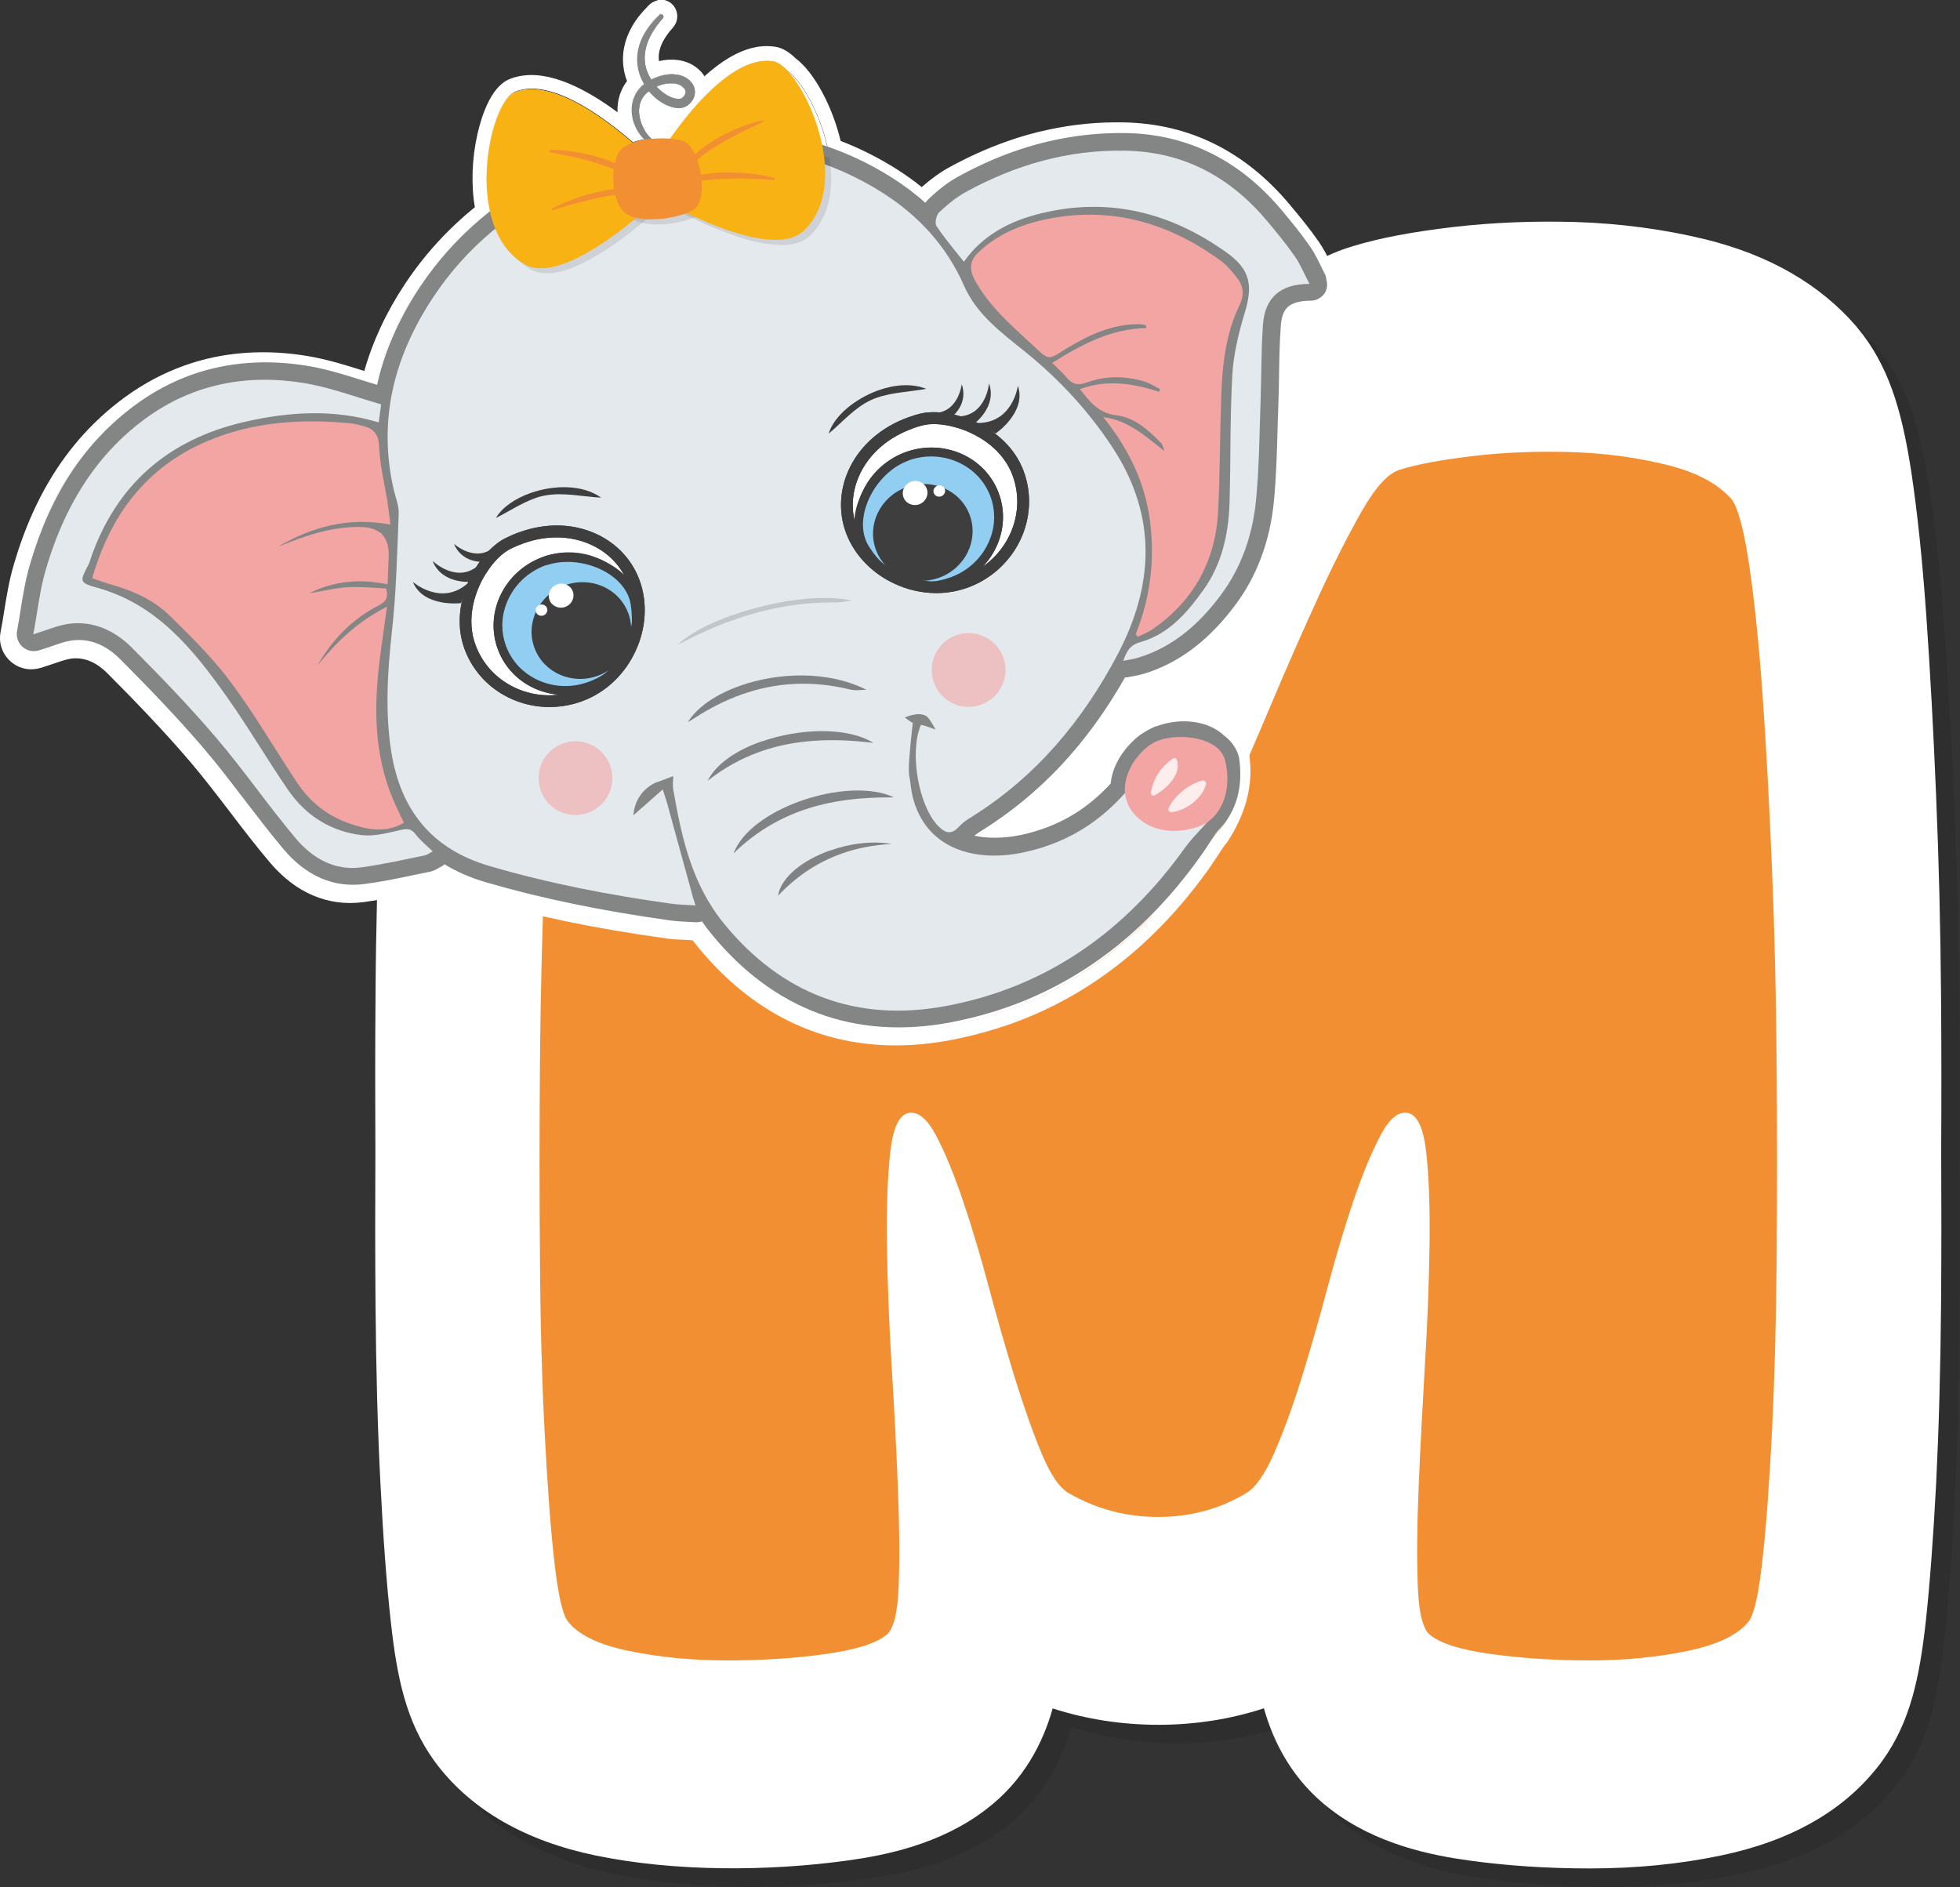
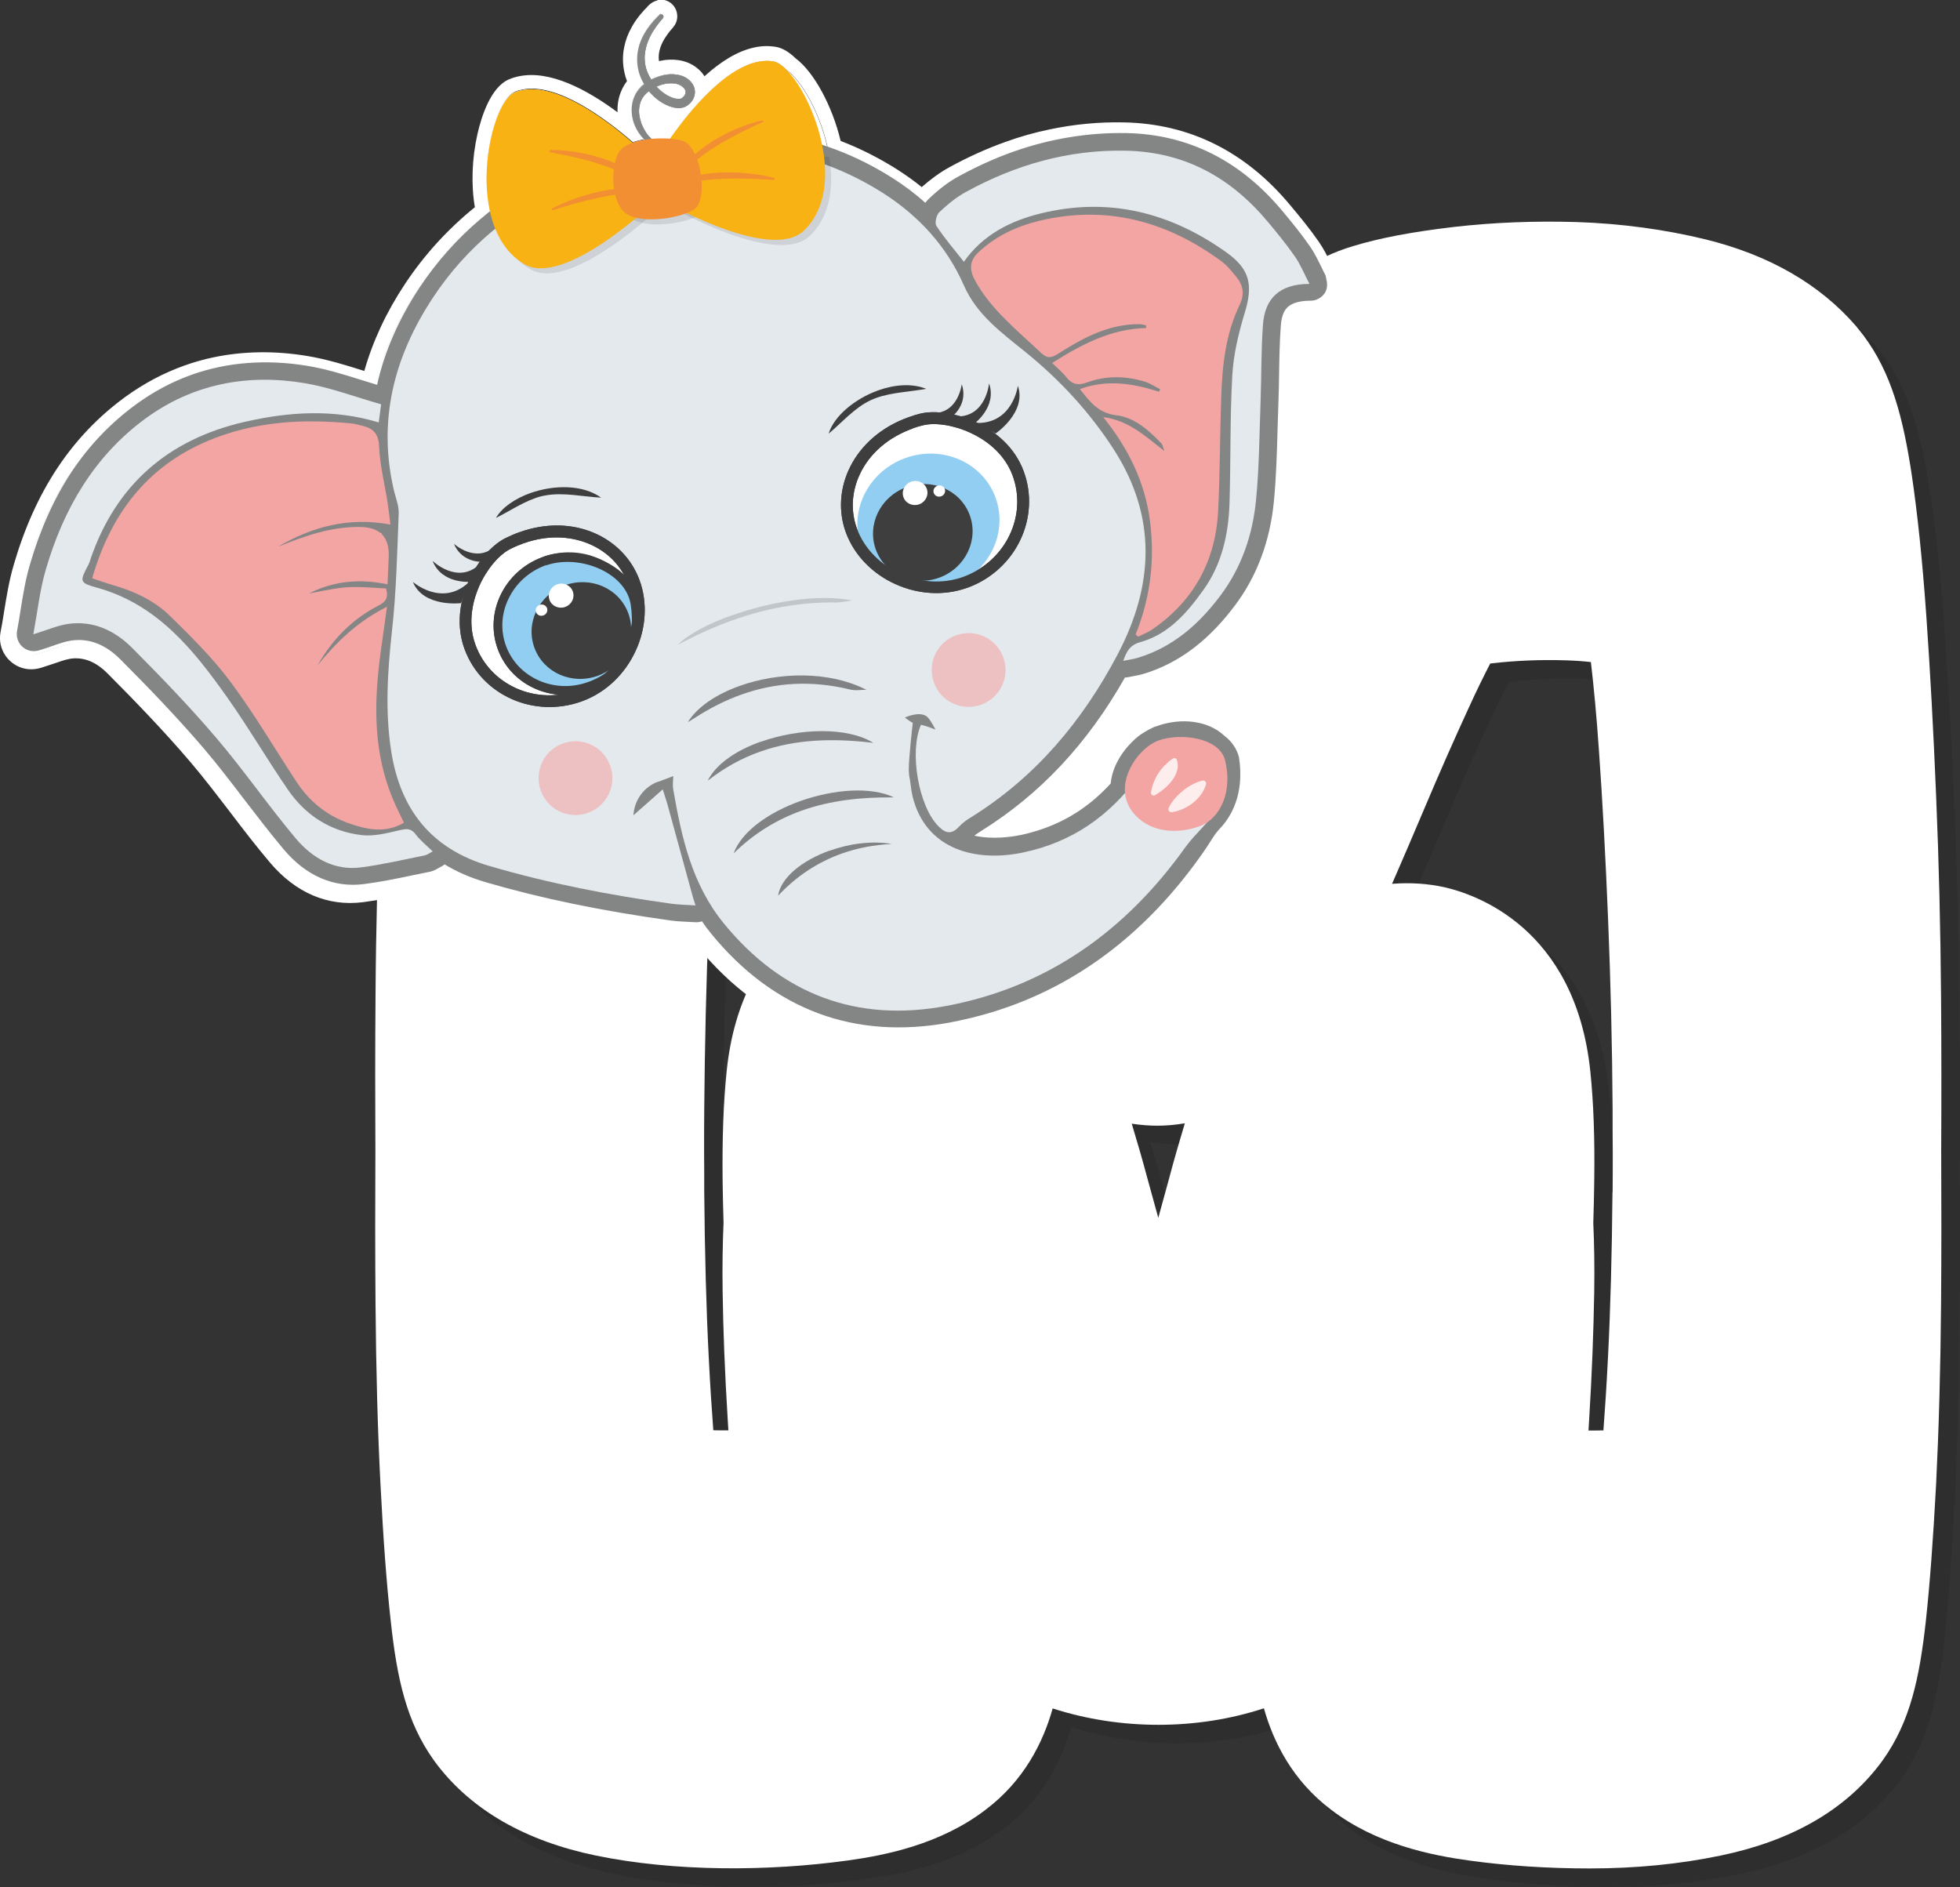
<svg xmlns="http://www.w3.org/2000/svg" id="Livello_1" viewBox="0 0 146.98 141.54">
  <rect x="0" y="0" width="146.98" height="141.54" fill="#333333" stroke="none" />
  <defs>
    <style>.cls-1{fill:#848585;}.cls-1,.cls-2,.cls-3,.cls-4,.cls-5,.cls-6,.cls-7,.cls-8,.cls-9,.cls-10,.cls-11,.cls-12,.cls-13,.cls-14{stroke-width:0px;}.cls-2{fill:#e4e9ed;}.cls-3{opacity:.8;}.cls-3,.cls-11{fill:#fff;}.cls-4{fill:#f28f32;}.cls-5{opacity:.2;}.cls-5,.cls-12,.cls-13{fill:#3e3e3e;}.cls-6{fill:#92cef1;}.cls-7{fill:none;}.cls-8,.cls-10{fill:#f3a5a4;}.cls-9{fill:#f9b214;}.cls-10,.cls-12{opacity:.6;}.cls-15{clip-path:url(#clippath);}.cls-14{fill:#000;opacity:.1;}</style>
    <clipPath id="clippath">
      <polygon class="cls-7" points="35.94 17.34 40.23 14.38 49.52 12.15 62.43 11.73 64.47 16.95 51.65 24.27 35.95 23.26 35.94 17.34" />
    </clipPath>
  </defs>
  <path class="cls-14" d="M146.95,76.18c-.04-5.06-.16-10.13-.37-15.08-.2-4.91-.45-9.43-.73-13.44-.3-4.27-.67-7.78-1.11-10.74-.64-4.18-1.49-7.55-3.62-10.39l-.55-.69c-2.72-3.14-6.52-5.33-11.29-6.5-3.07-.75-6.34-1.19-9.72-1.3-3.12-.09-6.19.03-9.15.37-3.13.37-5.52.82-7.53,1.43-6.01,1.77-9,6.95-9.99,8.66-1.21,2.1-2.48,4.59-3.78,7.4-.29.63-.58,1.27-.87,1.92-.29-.65-.58-1.29-.87-1.92-1.29-2.81-2.56-5.29-3.78-7.4-.99-1.72-3.98-6.89-9.99-8.66-2.01-.61-4.4-1.07-7.54-1.44-2.95-.34-6.02-.47-9.15-.37-3.37.11-6.63.54-9.71,1.3-4.77,1.17-8.56,3.36-11.28,6.5l-.55.68c-2.13,2.85-2.99,6.21-3.62,10.39-.45,2.95-.81,6.47-1.11,10.74-.28,4.01-.53,8.53-.73,13.44-.2,4.94-.33,10.01-.36,15.07-.03,3.9-.03,7.75-.01,11.55-.02,3.88-.02,7.74.01,11.48.04,4.91.16,9.45.37,13.48.21,4.14.46,7.52.77,10.29.47,4.33,1.18,7.59,3.25,10.47l.23.31c2.63,3.43,6.64,5.72,11.89,6.81,5.95,1.23,12.96,1.19,18.85.38,2.85-.39,7-1.21,10.4-3.82,2.87-2.17,4.3-5.03,5.02-7.59,5.07,1.64,10.83,1.64,15.84-.01.72,2.56,2.16,5.43,5.03,7.6,3.4,2.61,7.55,3.43,10.39,3.82,2.83.39,5.87.59,9.02.59,3.43,0,6.73-.32,9.83-.97,5.25-1.09,9.25-3.37,11.88-6.8l.26-.35c2.05-2.87,2.75-6.12,3.23-10.44.3-2.78.55-6.15.77-10.29.2-4.03.33-8.56.37-13.48.03-3.76.03-7.64.01-11.54.02-3.78.02-7.61-.01-11.49ZM122.31,90.79c-.04,4.57-.15,8.75-.34,12.43-.1,2.02-.22,3.84-.34,5.44-.37.01-.75.01-1.12.01.02-.28.03-.55.05-.83.21-3.4.33-6.61.38-9.56.03-1.9,0-3.6-.07-5.18.03-1.04.06-2.06.07-3.04.05-3.28-.05-6.02-.3-8.4-1.15-10.72-8.64-13.22-10.96-13.74-1.19-.26-2.51-.36-3.9-.25.78-1.79,1.58-3.65,2.42-5.64,1.14-2.7,2.26-5.24,3.34-7.58.55-1.21,1.09-2.31,1.6-3.3.05,0,.11-.01.16-.02,1.75-.2,3.61-.28,5.52-.22.64.02,1.26.06,1.87.13.22,1.88.43,4.08.6,6.58.27,3.77.5,8.04.69,12.71.19,4.67.31,9.47.34,14.27,0,1.07,0,2.12.01,3.19,0,1,0,2.02-.01,3.01ZM86.26,85.66c.67.1,1.33.15,1.93.15.64,0,1.34-.06,2.05-.18-.4,1.33-.8,2.7-1.18,4.14-.27,1-.54,1.98-.81,2.95-.27-.96-.54-1.94-.81-2.94-.38-1.43-.78-2.79-1.18-4.12ZM66.8,67.92c-2.27.51-9.78,3.01-10.91,13.73-.25,2.38-.35,5.13-.31,8.4.01.98.04,2,.07,3.03-.07,1.58-.1,3.28-.07,5.18.04,2.93.17,6.15.38,9.57.02.28.03.55.05.83-.38,0-.76,0-1.13-.01-.12-1.61-.24-3.43-.34-5.44-.19-3.68-.3-7.86-.34-12.43,0-.99,0-2.01-.01-3.01,0-1.06,0-2.12.01-3.18.04-4.79.15-9.59.34-14.26.19-4.67.42-8.94.69-12.71.18-2.5.38-4.71.6-6.58.6-.06,1.22-.11,1.86-.13,1.91-.06,3.78.02,5.52.22.06,0,.12.01.17.02.51.99,1.05,2.1,1.6,3.3,1.09,2.37,2.21,4.92,3.33,7.57.84,1.99,1.64,3.85,2.43,5.65-1.4-.11-2.74,0-3.95.26Z" />
  <path class="cls-11" d="M145.56,74.79c-.04-5.06-.16-10.13-.37-15.08-.2-4.91-.45-9.43-.73-13.44-.3-4.27-.67-7.78-1.11-10.74-.64-4.18-1.49-7.55-3.62-10.39l-.55-.69c-2.72-3.14-6.52-5.33-11.29-6.5-3.07-.75-6.34-1.19-9.72-1.3-3.12-.09-6.19.03-9.15.37-3.13.37-5.52.82-7.53,1.43-6.01,1.77-9,6.95-9.99,8.66-1.21,2.1-2.48,4.59-3.78,7.4-.29.63-.58,1.27-.87,1.92-.29-.65-.58-1.29-.87-1.92-1.29-2.81-2.56-5.29-3.78-7.4-.99-1.72-3.98-6.89-9.99-8.66-2.01-.61-4.4-1.07-7.54-1.44-2.95-.34-6.02-.47-9.15-.37-3.37.11-6.63.54-9.71,1.3-4.77,1.17-8.56,3.36-11.28,6.5l-.55.68c-2.13,2.85-2.99,6.21-3.62,10.39-.45,2.95-.81,6.47-1.11,10.74-.28,4.01-.53,8.53-.73,13.44-.2,4.94-.33,10.01-.36,15.07-.03,3.9-.03,7.75-.01,11.55-.02,3.88-.02,7.74.01,11.48.04,4.91.16,9.45.37,13.48.21,4.14.46,7.52.77,10.29.47,4.33,1.18,7.59,3.25,10.47l.23.31c2.63,3.43,6.64,5.72,11.89,6.81,5.95,1.23,12.96,1.19,18.85.38,2.85-.39,7-1.21,10.4-3.82,2.87-2.17,4.3-5.03,5.02-7.59,5.07,1.64,10.83,1.64,15.84-.01.72,2.56,2.16,5.43,5.03,7.6,3.4,2.61,7.55,3.43,10.39,3.82,2.83.39,5.87.59,9.02.59,3.43,0,6.73-.32,9.83-.97,5.25-1.09,9.25-3.37,11.88-6.8l.26-.35c2.05-2.87,2.75-6.12,3.23-10.44.3-2.78.55-6.15.77-10.29.2-4.03.33-8.56.37-13.48.03-3.76.03-7.64.01-11.54.02-3.78.02-7.61-.01-11.49ZM120.92,89.4c-.04,4.57-.15,8.75-.34,12.43-.1,2.02-.22,3.84-.34,5.44-.37.01-.75.01-1.12.01.02-.28.03-.55.05-.83.21-3.4.33-6.61.38-9.56.03-1.9,0-3.6-.07-5.18.03-1.04.06-2.06.07-3.04.05-3.28-.05-6.02-.3-8.4-1.15-10.72-8.64-13.22-10.96-13.74-1.19-.26-2.51-.36-3.9-.25.78-1.79,1.58-3.65,2.42-5.64,1.14-2.7,2.26-5.24,3.34-7.58.55-1.21,1.09-2.31,1.6-3.3.05,0,.11-.01.16-.02,1.75-.2,3.61-.28,5.52-.22.64.02,1.26.06,1.87.13.22,1.88.43,4.08.6,6.58.27,3.77.5,8.04.69,12.71.19,4.67.31,9.47.34,14.27,0,1.07,0,2.12.01,3.19,0,1,0,2.02-.01,3.01ZM84.87,84.27c.67.1,1.33.15,1.93.15.64,0,1.34-.06,2.05-.18-.4,1.33-.8,2.7-1.18,4.14-.27,1-.54,1.98-.81,2.95-.27-.96-.54-1.94-.81-2.94-.38-1.43-.78-2.79-1.18-4.12ZM65.41,66.53c-2.27.51-9.78,3.01-10.91,13.73-.25,2.38-.35,5.13-.31,8.4.01.98.04,2,.07,3.03-.07,1.58-.1,3.28-.07,5.18.04,2.93.17,6.15.38,9.57.02.28.03.55.05.83-.38,0-.76,0-1.13-.01-.12-1.61-.24-3.43-.34-5.44-.19-3.68-.3-7.86-.34-12.43,0-.99,0-2.01-.01-3.01,0-1.06,0-2.12.01-3.18.04-4.79.15-9.59.34-14.26.19-4.67.42-8.94.69-12.71.18-2.5.38-4.71.6-6.58.6-.06,1.22-.11,1.86-.13,1.91-.06,3.78.02,5.52.22.06,0,.12.01.17.02.51.99,1.05,2.1,1.6,3.3,1.09,2.37,2.21,4.92,3.33,7.57.84,1.99,1.64,3.85,2.43,5.65-1.4-.11-2.74,0-3.95.26Z" />
-   <path class="cls-4" d="M86.8,68.82c.63,0,1.4-.81,2.31-2.43.91-1.62,1.89-3.63,2.96-6.03,1.06-2.41,2.19-5.01,3.37-7.81,1.18-2.8,2.35-5.44,3.49-7.93,1.14-2.48,2.23-4.61,3.25-6.39,1.02-1.77,1.97-2.78,2.84-3.02,1.26-.39,3.08-.73,5.44-1.01,2.37-.28,4.81-.37,7.33-.3,2.52.08,4.91.4,7.16.95,2.25.55,3.88,1.42,4.91,2.6.47.63.91,2.25,1.3,4.85.39,2.6.73,5.86,1.01,9.76.28,3.9.51,8.26.71,13.07.2,4.81.31,9.7.35,14.67.04,4.97.04,9.84,0,14.61-.04,4.77-.16,9.09-.35,12.96-.2,3.86-.43,7.06-.71,9.58-.28,2.53-.61,4.06-1.01,4.61-.79,1.03-2.33,1.77-4.61,2.25-2.29.47-4.73.71-7.33.71s-5.05-.16-7.34-.47c-2.29-.31-3.83-.79-4.61-1.42-.55-.39-.87-1.62-.95-3.67-.08-2.05-.06-4.51.06-7.39.12-2.88.28-5.93.47-9.17.2-3.23.31-6.23.35-8.99.04-2.76-.04-5.07-.24-6.92-.2-1.85-.65-2.86-1.36-3.02-.71-.16-1.4.4-2.07,1.66-.67,1.26-1.34,2.88-2.01,4.85-.67,1.97-1.32,4.14-1.95,6.51-.63,2.37-1.28,4.63-1.95,6.8-.67,2.17-1.36,4.06-2.07,5.68-.71,1.62-1.42,2.62-2.13,3.02-1.97,1.18-4.16,1.77-6.57,1.77s-4.63-.59-6.68-1.77c-.71-.39-1.4-1.4-2.07-3.02-.67-1.62-1.34-3.51-2.01-5.68-.67-2.17-1.32-4.44-1.95-6.8-.63-2.37-1.28-4.53-1.95-6.51-.67-1.97-1.34-3.59-2.01-4.85-.67-1.26-1.36-1.81-2.07-1.66-.71.16-1.16,1.16-1.36,3.02-.2,1.85-.28,4.16-.24,6.92.04,2.76.16,5.76.35,8.99.2,3.24.36,6.29.47,9.17.12,2.88.14,5.34.06,7.39-.08,2.05-.4,3.27-.95,3.67-.79.63-2.33,1.11-4.61,1.42-2.29.32-4.73.47-7.33.47s-5.05-.24-7.33-.71c-2.29-.47-3.83-1.22-4.61-2.25-.4-.55-.73-2.09-1.01-4.61-.28-2.52-.51-5.72-.71-9.58-.2-3.86-.32-8.18-.35-12.96-.04-4.77-.04-9.64,0-14.61.04-4.97.16-9.86.35-14.67.2-4.81.43-9.17.71-13.07.28-3.9.61-7.16,1.01-9.76.39-2.6.83-4.22,1.3-4.85,1.02-1.18,2.66-2.05,4.91-2.6,2.25-.55,4.63-.87,7.16-.95,2.52-.08,4.97.02,7.33.3,2.37.28,4.18.61,5.44,1.01.87.24,1.81,1.24,2.84,3.02,1.02,1.77,2.11,3.9,3.25,6.39,1.14,2.48,2.31,5.13,3.49,7.93,1.18,2.8,2.31,5.4,3.37,7.81,1.06,2.41,2.03,4.42,2.9,6.03.87,1.62,1.62,2.43,2.25,2.43Z" />
  <polygon class="cls-11" points="79.37 50.04 84.48 65.39 70.67 69.35 79.37 50.04" />
  <path class="cls-11" d="M98.85,20.3c-.26-.53-.5-1.03-.84-1.51-.65-.94-1.4-1.84-2.05-2.63-3.15-3.8-7.09-5.77-11.71-5.86-2.87-.05-5.72.42-8.49,1.4-1.35.48-2.72,1.09-4.06,1.83-.75.41-1.48.96-2.3,1.73-.08.08-.16.17-.23.27-.75-.68-1.58-1.3-2.46-1.86-1.46-.93-3-1.68-4.59-2.25-.52-2.75-1.98-5.36-3.15-6.17-.36-.36-.7-.59-1-.64-2.8-.46-5.98,3.32-7.7,5.73-.12.02-.25.03-.37.05-.33-.01-.68,0-1.02.03-.02-.01-.03-.02-.05-.04-.18-.16-.37-.38-.54-.67-.17-.29-.31-.65-.37-1.05-.06-.4-.02-.84.18-1.23.12-.23.3-.43.53-.6,0,0,0,0,0,0,.39.46.88.87,1.5,1.11.31.11.66.22,1.08.11.25-.08.38-.2.52-.33.14-.14.25-.32.31-.53.06-.21.05-.44-.02-.64-.07-.2-.19-.37-.33-.5-.28-.27-.64-.4-.98-.45-.69-.1-1.32.09-1.85.34-.02,0-.03.02-.05.03-.17-.27-.3-.54-.38-.82-.13-.45-.14-.9-.07-1.3.14-.82.53-1.44.82-1.85.15-.2.27-.36.36-.46.09-.1.14-.16.14-.16h0c.06-.08.06-.18,0-.25-.07-.07-.19-.07-.26,0,0,0-.05.05-.16.15-.1.1-.25.25-.42.46-.17.21-.37.47-.56.8-.19.33-.37.73-.46,1.21-.1.47-.1,1.01.03,1.56.08.34.23.68.42,1.01-.3.24-.55.53-.7.86-.26.53-.27,1.11-.19,1.58.08.48.28.89.49,1.21.14.21.29.38.43.52-.32.05-.62.13-.89.22-2.23-1.94-6.24-4.89-8.86-3.77-1.35.58-2.69,5.33-1.81,9.05-2.18,1.68-4.02,3.64-5.51,5.9-1.57,2.37-2.64,4.82-3.19,7.3-.36-.11-.72-.22-1.07-.33-1.33-.42-2.7-.85-4.13-1.09-3.09-.51-6.02-.29-8.7.66-1.47.52-2.87,1.27-4.17,2.22-3.82,2.8-6.43,6.73-7.97,12.03-.33,1.13-.52,2.29-.7,3.42-.08.5-.17,1.03-.26,1.54-.12.65.28,1.35,1.02,1.5.22.04.45.02.66-.05.34-.1.64-.21.95-.31.54-.19,1-.35,1.42-.41,1.33-.19,2.58.29,3.71,1.42,1.92,1.93,4.17,4.24,6.27,6.7,1.04,1.22,2.04,2.53,3.01,3.8.94,1.24,1.92,2.51,2.95,3.73,1.68,2,3.77,2.9,6.02,2.61,1.24-.16,2.47-.41,3.65-.66.41-.08.81-.17,1.22-.25.09-.02.18-.04.27-.07.21-.07.38-.17.51-.25.05-.03.1-.06.15-.08.09-.04.17-.1.25-.17.92.55,1.94,1,3.05,1.33,4.13,1.21,8.68,2.16,13.89,2.88.43.06.84.08,1.28.1.19,0,.38.02.57.03.17.01.34-.01.51-.07.23.33.46.64.71.95,2.32,2.84,5.01,4.84,8.01,5.95,3.01,1.12,6.33,1.35,9.88.69.23-.04.45-.09.68-.14,1.26-.27,2.5-.61,3.68-1.03,5.64-2,10.47-5.77,14.36-11.21.37-.52.71-1.03.98-1.46.15-.24.31-.46.51-.67,1.28-1.32,1.8-3.19,1.47-5.31v-.02s0-.02,0-.02c-.16-.66-.56-1.24-1.15-1.68-1.15-1.07-3.15-1.36-4.98-.7-.03.01-.06.02-.09.04,0,0-.02,0-.03.01-.14.06-.54.26-.54.26,0,0-.48.26-.72.45-.73.56-1.72,1.64-2.04,3.04-.04.17-.07.35-.09.55-1.47,1.59-3.12,2.7-5.04,3.38-.54.19-1.11.35-1.69.48h-.02c-.63.14-2.07.36-3.47.05.17-.14.39-.28.52-.36,4.41-2.75,7.94-6.52,10.77-11.5.21,0,.4-.07.61-.1.28-.05.55-.1.83-.19.16-.05.33-.1.49-.16,2.4-.85,4.47-2.48,6.33-4.97,1.64-2.19,2.62-4.81,2.91-7.79.18-1.86.23-3.73.28-5.57.02-.61.03-1.25.06-1.87.03-.73.04-1.46.05-2.18.02-1.18.04-2.39.13-3.57.09-1.19.56-1.52,1.05-1.69.31-.11.71-.17,1.17-.17.15,0,.29-.02.43-.07.27-.1.51-.29.66-.53.16-.26.2-.58.13-.88l-.08-.4c-.12-.23-.23-.46-.34-.69ZM50.64,6.26c.24.04.46.13.61.28.15.14.2.32.16.47-.02.08-.07.16-.13.23-.07.07-.18.15-.22.15-.16.05-.42.01-.65-.08-.44-.17-.84-.47-1.16-.82.45-.19.94-.31,1.4-.23ZM28.16,37.4c.04.19.1.37.15.54.09.3.18.61.17.8l-.02.38c-1.82-.23-3.58-.03-5.35.59-.87.31-1.73.72-2.63,1.24l.35.71c.63-.26,1.12-.44,1.57-.6,1.74-.62,3.13-.88,4.49-.86.72.01,1.28.02,1.52.12h0c-.04,1.16-.08,2.21-.14,3.26-1.56-.23-3-.1-4.37.39-.35.13-.71.28-1.05.45l-2.33,1.18,2.58-.43c.3-.05.59-.11.88-.16.67-.13,1.3-.25,1.95-.29.66-.04,1.34,0,1.99.04.09,0,.18.01.27.02-.01.17-.02.34-.03.5-.04.02-.08.04-.12.07-1.96,1.01-3.55,2.57-4.71,4.63l.66.45c1.33-1.65,2.6-2.82,4.06-3.71-.02.25-.05.52-.08.78-.33,2.94-.56,6.11-.05,9.35.25,1.55.69,2.95,1.32,4.15.05.11.11.23.16.34l-.09.02c-.76.18-1.54.36-2.17.29-1.93-.22-3.49-1.19-4.63-2.86-.3-.44-.63-.93-.99-1.49-.22-.34-.43-.68-.64-1.01-.91-1.44-1.86-2.93-2.86-4.34l-.11-.16h0c-2.54-3.58-5.42-7.2-10.24-8.6.09-.18.15-.35.19-.49l.02-.06c1.5-4.39,4.4-7.37,8.6-8.86.62-.22,1.29-.41,1.97-.57,3.54-.82,6.47-.84,9.21-.06,0,1.43.17,2.86.5,4.26ZM84.74,59.74c.3-.35.59-.71.85-1.08l.05-.06.02-.08c.27-1.08.78-1.88,1.39-2.15,1.01-.29,2.55-.23,3.44.38.15.16.26.35.33.56.36,1.02.21,2.35-.36,3.18-.07.1-.13.19-.2.29-.17.24-.35.49-.51.75l-.05.08c-.09.05-.17.08-.25.11-1.24.44-2.97.5-4.08-.66-.37-.39-.59-.83-.64-1.33ZM91.97,23.39c-.59,1.92-.9,3.5-.99,4.97-.11,1.94-.13,3.9-.15,5.79-.01,1.2-.02,2.56-.06,3.86-.07,2.38-.64,4.27-1.73,5.79-.93,1.29-1.8,2.3-2.87,2.92,1.56-4.73.97-9.25-1.76-13.47-.21-.32-.42-.64-.65-.96.95.38,1.75,1.01,2.63,1.72.17.14.35.28.53.42l1.12.87-.5-1.33c-.04-.12-.07-.21-.1-.29-.05-.16-.1-.3-.21-.43-1.01-1.05-2.14-2.05-3.63-2.23-.42-.05-.77-.18-1.1-.4-.29-.35-.57-.69-.84-1,1.46-.36,3.02-.23,4.98.41l.33.11.41-.85-.35-.18c-.12-.06-.23-.12-.34-.19-.27-.15-.56-.31-.88-.41-1.57-.47-3.07-.46-4.47.04l-.13.05c-.15.05-.29.08-.4.09-.4-.42-.81-.83-1.23-1.22.97-.59,2.08-1.2,3.26-1.62,1.02-.36,2-.55,2.99-.57h.42s-.07-.95-.07-.95l-.31-.05c-.05,0-.1-.02-.16-.03-.13-.03-.29-.06-.45-.06-.95,0-1.88.16-2.86.51-1.25.44-2.38,1.12-3.42,1.78-.12.08-.21.13-.29.15,0,0-.01,0-.02,0-.41-.36-.77-.67-1.12-.95l-.51-.41c-.25-.2-.5-.4-.73-.59-1.08-1.02-2.19-2.15-2.97-3.56-.08-.15-.15-.3-.19-.44,0-.01.02-.03.03-.04.88-1.26,2.13-2.16,3.81-2.75.38-.14.8-.26,1.24-.37,4.46-1.09,8.79-.17,12.85,2.73,1.25.89,1.41,1.44.89,3.12Z" />
  <path class="cls-11" d="M49.53,1.07c.06-.01.12,0,.17.05.07.07.07.18,0,.25h0s-.05.06-.14.16c-.09.1-.21.26-.36.46-.29.4-.68,1.03-.82,1.85-.07.41-.06.85.07,1.3.08.28.21.56.38.82.02,0,.03-.02.05-.03.27-.12.56-.23.88-.3.31-.07.64-.09.98-.04.34.05.69.18.98.45.14.13.26.3.33.5.07.2.08.43.02.64-.06.21-.17.39-.31.53-.14.14-.27.25-.52.33-.02,0-.04.01-.07.02-.39.08-.72-.01-1.02-.12-.62-.25-1.11-.65-1.5-1.11,0,0,0,0,0,0-.22.17-.41.37-.53.6-.2.39-.24.83-.18,1.23.06.4.2.76.37,1.05.17.29.36.52.54.67.02.01.03.03.05.04.35-.03.69-.04,1.02-.03.12-.02.25-.03.37-.05,1.48-2.08,4.04-5.17,6.52-5.69.4-.08.79-.1,1.18-.04.3.05.64.28,1,.64,1.17.81,2.62,3.41,3.15,6.17,1.59.57,3.12,1.32,4.59,2.25.88.56,1.71,1.18,2.46,1.86.07-.1.15-.19.23-.27.82-.78,1.55-1.33,2.3-1.73,1.34-.73,2.7-1.35,4.06-1.83,1.04-.37,2.09-.66,3.15-.89,1.76-.37,3.55-.54,5.34-.51,4.62.09,8.55,2.06,11.71,5.86.66.79,1.4,1.69,2.05,2.63.34.49.58.99.84,1.51.11.23.22.46.34.69l.08.4c.06.3.03.62-.13.88-.15.25-.39.43-.66.53-.05.02-.11.03-.16.05-.09.02-.17.03-.26.03-.32,0-.6.03-.85.08-.12.02-.22.05-.32.09-.49.18-.96.5-1.05,1.69-.09,1.17-.11,2.39-.13,3.57-.01.72-.02,1.45-.05,2.18-.02.62-.04,1.26-.06,1.87-.05,1.84-.1,3.71-.28,5.57-.29,2.98-1.27,5.61-2.91,7.79-1.86,2.49-3.94,4.12-6.33,4.97-.16.06-.33.11-.49.16-.16.05-.31.09-.47.12-.12.03-.24.05-.37.07-.04,0-.08.02-.12.02-.04,0-.08.02-.13.03-.12.03-.24.05-.37.05-2.83,4.99-6.36,8.75-10.77,11.5-.13.08-.35.22-.52.36,1.4.31,2.84.08,3.47-.05h.02c.59-.13,1.15-.29,1.69-.48,1.93-.68,3.58-1.79,5.04-3.38.02-.2.05-.38.09-.55.33-1.39,1.32-2.48,2.04-3.04.24-.18.72-.45.72-.45,0,0,.4-.2.54-.26,0,0,.03-.01.03-.01.03-.01.06-.02.09-.04.26-.09.52-.16.78-.22,1.6-.34,3.22,0,4.21.92.59.44.99,1.02,1.15,1.68v.02s0,.02,0,.02c.32,2.12-.2,3.99-1.47,5.31-.19.2-.36.43-.51.67-.27.43-.61.95-.98,1.46-3.89,5.44-8.72,9.21-14.36,11.21-1.18.42-2.42.77-3.68,1.03-.23.05-.45.09-.68.14-3.55.66-6.88.43-9.88-.69-3-1.12-5.7-3.12-8.01-5.95-.25-.3-.49-.62-.71-.95-.05.02-.1.03-.16.04-.11.02-.23.03-.35.02-.2-.01-.39-.02-.57-.03-.44-.02-.84-.04-1.28-.1-5.22-.73-9.76-1.67-13.89-2.88-1.11-.33-2.14-.77-3.05-1.33-.08.07-.16.12-.25.17-.05.02-.1.05-.15.08-.13.08-.3.18-.51.25-.09.03-.18.06-.27.07-.41.08-.81.16-1.22.25-1.18.25-2.41.5-3.65.66-2.26.29-4.34-.61-6.02-2.61-1.03-1.22-2-2.5-2.95-3.73-.97-1.27-1.97-2.58-3.01-3.8-2.09-2.45-4.34-4.76-6.27-6.7-1.13-1.14-2.38-1.62-3.71-1.42-.07,0-.14.02-.21.04-.36.08-.76.21-1.21.37-.31.11-.61.21-.95.31-.05.01-.09.03-.14.04-.17.04-.35.04-.52,0-.74-.15-1.14-.84-1.02-1.5.1-.51.18-1.03.26-1.54.18-1.13.37-2.3.7-3.42,1.54-5.3,4.15-9.24,7.97-12.03,1.3-.95,2.71-1.7,4.17-2.22.66-.23,1.34-.43,2.03-.57,2.1-.44,4.34-.47,6.67-.09,1.42.24,2.8.67,4.13,1.09.35.11.71.22,1.07.33.54-2.47,1.62-4.93,3.19-7.3,1.49-2.25,3.34-4.22,5.51-5.9-.89-3.72.45-8.47,1.81-9.05.18-.08.36-.13.55-.17,2.61-.55,6.23,2.14,8.31,3.94.19-.07.4-.12.62-.17.09-.02.18-.04.27-.05-.15-.15-.29-.32-.43-.52-.21-.33-.41-.73-.49-1.21-.09-.48-.07-1.05.19-1.58.15-.33.4-.63.7-.86-.19-.32-.33-.66-.42-1.01-.13-.54-.12-1.08-.03-1.56.09-.47.27-.88.46-1.21.19-.33.39-.6.56-.8.17-.21.32-.36.42-.46.1-.1.16-.15.16-.15.03-.03.06-.04.09-.05M51.01,7.41s.03,0,.04-.01c0,0,0,0,0,0,.04,0,.15-.08.21-.15.07-.07.12-.15.13-.23.04-.15,0-.33-.16-.47-.15-.14-.37-.24-.61-.28-.25-.04-.51-.02-.77.03-.21.04-.42.12-.62.2.32.35.72.66,1.16.82.21.08.45.12.61.09M78.67,26.64s.01,0,.02,0c.08-.03.17-.08.29-.15,1.04-.66,2.17-1.34,3.42-1.78.4-.14.79-.25,1.18-.34.56-.12,1.11-.18,1.67-.17.16,0,.32.03.45.06.05.01.1.02.16.03l.31.05.07.94h-.42c-.56.02-1.11.09-1.66.2-.44.09-.88.22-1.33.38-1.18.42-2.29,1.03-3.26,1.62.42.4.83.81,1.23,1.22.06,0,.12,0,.18-.02.07-.01.14-.04.22-.06l.13-.05c.28-.1.56-.18.85-.24,1.15-.24,2.37-.18,3.62.2.32.1.6.26.88.41.11.06.23.13.34.19l.35.18-.41.85-.33-.11c-1.85-.61-3.35-.76-4.75-.47-.08.02-.16.03-.23.05.28.32.56.65.84,1,.33.22.68.35,1.1.4,1.48.18,2.62,1.18,3.63,2.23.12.12.16.26.21.43.02.08.05.17.1.29l.5,1.33-1.12-.87c-.18-.14-.36-.28-.53-.42-.88-.71-1.68-1.34-2.63-1.72.23.32.45.65.65.96,2.73,4.21,3.32,8.74,1.76,13.47,1.07-.62,1.94-1.63,2.87-2.92,1.09-1.51,1.65-3.4,1.73-5.79.04-1.29.05-2.65.06-3.86.02-1.89.04-3.85.15-5.79.08-1.47.4-3.05.99-4.97.52-1.68.36-2.23-.89-3.12-3.91-2.79-8.07-3.75-12.36-2.84-.16.03-.33.07-.49.11-.44.11-.85.23-1.24.37-1.68.59-2.92,1.49-3.81,2.75,0,.01-.02.03-.03.04.04.14.11.29.19.44.78,1.41,1.89,2.54,2.97,3.56.22.18.47.38.73.59l.51.41c.35.28.71.59,1.12.95M28.66,61.51c.22-.05.43-.1.65-.15l.09-.02c-.05-.12-.11-.23-.16-.34-.63-1.2-1.07-2.6-1.32-4.15-.51-3.24-.28-6.41.05-9.35.03-.26.06-.53.08-.78-1.46.9-2.73,2.07-4.06,3.71l-.66-.45c1.16-2.06,2.75-3.62,4.71-4.63.04-.02.09-.05.12-.07.01-.17.02-.34.03-.5-.09,0-.18-.01-.27-.02-.66-.04-1.33-.08-1.99-.04-.64.04-1.28.16-1.95.29-.29.06-.59.11-.88.16l-2.58.43,2.33-1.18c.34-.17.7-.33,1.05-.45.36-.13.73-.23,1.1-.31,1.04-.22,2.12-.24,3.27-.08.06-1.05.1-2.1.14-3.25h0c-.24-.11-.8-.12-1.52-.13-.75-.01-1.51.06-2.33.23-.67.14-1.38.35-2.16.62-.45.16-.94.35-1.57.6l-.35-.71c.9-.53,1.76-.93,2.63-1.24.52-.19,1.05-.33,1.57-.44,1.25-.26,2.5-.31,3.78-.15l.02-.38c0-.19-.08-.5-.17-.8-.05-.17-.1-.36-.15-.54-.33-1.4-.5-2.84-.5-4.26-2.59-.74-5.36-.76-8.65-.07-.19.04-.37.08-.56.12-.69.16-1.35.35-1.97.57-4.2,1.49-7.1,4.47-8.6,8.86l-.02.06c-.04.14-.1.31-.19.49,4.82,1.41,7.7,5.02,10.24,8.6h0s.11.16.11.16c1,1.41,1.95,2.9,2.86,4.34.21.34.43.68.64,1.01.36.56.69,1.05.99,1.49,1.14,1.67,2.7,2.64,4.63,2.86.45.05.98-.03,1.52-.14M88.8,61.91c.23-.05.45-.11.66-.18.08-.03.16-.06.25-.11l.05-.08c.16-.26.34-.51.51-.75.07-.1.14-.19.2-.29.57-.82.72-2.16.36-3.18-.07-.21-.19-.4-.33-.56-.81-.56-2.17-.66-3.17-.45-.1.02-.19.04-.27.07-.61.27-1.13,1.07-1.39,2.15l-.02.08-.05.06c-.27.36-.55.73-.85,1.08.05.5.26.94.64,1.33.93.96,2.28,1.08,3.42.84M49.31.03c-.23.05-.44.16-.61.32l-.16.15h0s0,.02,0,.02l-.02.02c-.11.11-.28.28-.47.51-.25.3-.47.61-.66.95-.29.51-.48,1.01-.58,1.53-.14.65-.12,1.35.04,2.01.04.18.1.36.17.54-.15.2-.28.41-.38.63-.29.61-.35,1.21-.33,1.71-2.33-1.73-5.1-3.18-7.39-2.7-.26.05-.51.13-.75.23-1.38.59-2.07,2.81-2.36,4.08-.42,1.84-.49,3.81-.2,5.51-2.05,1.66-3.8,3.59-5.23,5.74-1.41,2.12-2.43,4.32-3.06,6.54-1.36-.43-2.77-.87-4.26-1.12-2.45-.41-4.83-.37-7.06.1-.73.15-1.46.36-2.16.61-1.57.56-3.06,1.35-4.45,2.36-4.02,2.94-6.75,7.06-8.36,12.59-.35,1.19-.54,2.39-.73,3.55-.08.5-.16,1.02-.26,1.51-.24,1.26.6,2.48,1.85,2.73.31.06.62.06.95-.01.08-.02.16-.04.24-.06.35-.11.67-.22.98-.32.42-.15.78-.27,1.08-.33.05-.01.1-.02.14-.03.99-.14,1.91.22,2.8,1.12,1.91,1.92,4.14,4.21,6.21,6.64,1.02,1.2,2.01,2.5,2.97,3.75.95,1.25,1.93,2.53,2.98,3.77,1.93,2.28,4.34,3.31,6.97,2.98,1.29-.17,2.53-.42,3.73-.67.4-.08.81-.17,1.21-.25h0c.16-.03.29-.07.42-.12.23-.08.43-.18.57-.27.84.45,1.76.82,2.73,1.11,4.18,1.23,8.78,2.18,14.05,2.91.48.07.91.09,1.37.11h.02c.17,0,.35.02.54.03.03,0,.06,0,.09,0,.12.16.25.33.38.49,2.44,2.98,5.29,5.1,8.47,6.28,3.19,1.19,6.7,1.43,10.45.73.24-.04.47-.09.7-.14,1.31-.28,2.59-.64,3.82-1.07,5.84-2.07,10.85-5.98,14.86-11.6.32-.45.65-.95,1.01-1.51.14-.22.26-.38.38-.5,1.31-1.99,2.04-4.2,1.66-6.65l.09.4v-.04s-.02-.04-.02-.04v-.02c-.22-.88-.74-1.66-1.5-2.24-1.23-1.11-3.18-1.55-5.11-1.15-.31.06-.61.15-.91.26-.05.02-.1.04-.14.05,0,0,0,0,0,0,0,0-.04.02-.06.02-.15.06-.5.24-.57.27h-.02s-.02.02-.02.02c-.09.05-.57.31-.86.54-.45.35-1.96,1.63-2.43,3.64-.02.1-.04.2-.06.31-1.29,1.33-2.73,2.27-4.39,2.86-.42.15-.86.28-1.31.38,3.33-2.55,6.11-5.76,8.44-9.75h.05s.06-.02.09-.03c.13-.02.26-.05.39-.08.21-.04.38-.09.56-.14.17-.05.35-.11.54-.18,2.6-.92,4.84-2.67,6.83-5.33,1.76-2.35,2.81-5.15,3.12-8.33.19-1.89.24-3.8.29-5.64.02-.61.03-1.24.06-1.86.03-.74.04-1.49.05-2.2.02-1.16.04-2.36.12-3.51.05-.66.19-.71.35-.77.05-.02.12-.04.19-.05.18-.04.39-.06.63-.06.16,0,.32-.02.48-.05.1-.02.2-.05.3-.09.5-.18.92-.52,1.2-.97.3-.48.39-1.07.27-1.66l-.08-.4-.03-.14-.07-.13c-.12-.22-.23-.44-.33-.66-.26-.54-.54-1.1-.92-1.65-.68-.98-1.44-1.9-2.11-2.7-3.36-4.05-7.57-6.15-12.51-6.24-1.86-.04-3.74.14-5.58.53-1.1.23-2.21.54-3.28.93-1.41.5-2.82,1.14-4.21,1.9-.69.38-1.36.86-2.08,1.49-.58-.47-1.2-.91-1.84-1.32-1.34-.85-2.76-1.57-4.24-2.14-.62-2.61-2-5.17-3.37-6.19-.52-.5-1.01-.79-1.52-.87-.51-.08-1.04-.07-1.58.05-1.29.27-2.57,1.1-3.74,2.16-.11-.17-.24-.34-.4-.48-.41-.39-.94-.64-1.55-.73-.44-.06-.9-.05-1.35.05-.04,0-.08.02-.11.03-.03-.2-.03-.41,0-.61.1-.62.41-1.09.63-1.4.13-.18.24-.32.31-.39l.13-.15h0s0-.01,0-.01c.42-.48.39-1.22-.05-1.68-.3-.31-.73-.44-1.15-.35h0ZM49.23,9.17c-.08-.14-.18-.37-.23-.63.24.16.5.29.77.4h.02s.02.01.02.01c.05.02.1.04.15.05-.08.11-.16.21-.24.32-.13,0-.26,0-.39,0-.03-.05-.07-.1-.1-.15h0ZM74.39,20.83c.73-.85,1.7-1.48,2.95-1.92.35-.12.73-.24,1.13-.33.15-.04.3-.07.46-.1,3.99-.84,7.87.06,11.53,2.67.81.58.89.64.49,1.94-.62,2-.94,3.66-1.03,5.23-.11,1.96-.13,3.93-.15,5.83h0c0,.8-.02,1.73-.03,2.66l-.7-1.86-.5-1.33c-.04-.09-.06-.17-.08-.23-.07-.22-.17-.54-.46-.84-.48-.5-1.02-1.02-1.62-1.45l.26.09.89.29.4-.84.41-.85.45-.94-.93-.47-.35-.18c-.09-.05-.19-.1-.3-.16-.31-.18-.66-.37-1.09-.5-1.32-.4-2.62-.49-3.86-.28.3-.14.61-.26.92-.37.4-.14.8-.26,1.19-.34.49-.1.97-.16,1.47-.17h.42s1.12-.04,1.12-.04l-.08-1.11-.07-.94-.06-.84-.83-.13-.31-.05s-.06-.01-.09-.02h-.02c-.16-.04-.39-.08-.66-.08-.64,0-1.26.06-1.89.2-.43.09-.87.22-1.32.37-1.19.42-2.27,1.03-3.25,1.64-.2-.17-.39-.33-.58-.48l-.51-.41c-.24-.19-.48-.38-.69-.56-.95-.9-1.92-1.89-2.62-3.07h0ZM9.03,42.52c1.43-3.81,4.05-6.42,7.79-7.75.59-.21,1.21-.39,1.86-.54.18-.04.36-.08.54-.12,2.81-.59,5.18-.64,7.39-.14.06,1.23.23,2.47.51,3.68.03.11.06.23.09.33-.93-.02-1.84.07-2.75.27-.57.12-1.14.28-1.71.48-.93.33-1.85.77-2.81,1.33l-.85.5.44.89.35.71.44.89.91-.37c.62-.25,1.09-.43,1.53-.59.74-.26,1.4-.46,2.02-.59.73-.15,1.42-.22,2.09-.21.14,0,.29,0,.44,0-.02.39-.03.77-.05,1.15-.85-.04-1.67.03-2.48.2-.42.09-.83.21-1.24.35-.39.14-.79.31-1.17.5l-2.33,1.18-4.59,2.32c-1.74-1.86-3.78-3.48-6.42-4.47h0ZM18.81,51.25h0s-.05-.08-.05-.08c-.89-1.26-1.83-2.52-2.87-3.7l4.81-.81,2.58-.43c.3-.05.58-.1.91-.17.41-.08.81-.16,1.2-.21-1.17.98-2.17,2.18-2.97,3.61l-.48.85.81.55.66.45.81.55.61-.76c.65-.8,1.28-1.49,1.93-2.07-.23,2.54-.31,5.23.13,7.99.2,1.29.54,2.48.99,3.56-.22.03-.43.04-.61.02-1.64-.19-2.91-.98-3.88-2.4-.3-.44-.62-.92-.98-1.47-.21-.33-.42-.67-.64-1-.92-1.45-1.87-2.95-2.89-4.38l-.06-.09h0ZM87.99,43.45c.3-2.63-.05-5.19-1.05-7.66l.45.35,2.32,1.81s0,.02,0,.02c-.07,2.16-.57,3.86-1.53,5.2-.07.09-.13.18-.19.27h0ZM87.44,57.37s.07-.02.11-.02c.77-.16,1.71-.07,2.23.22.02.03.04.07.05.11.25.7.15,1.67-.23,2.22-.06.09-.13.19-.2.28-.13.19-.27.39-.41.59-.13.04-.27.08-.41.11-.48.1-1.68.25-2.44-.54-.1-.11-.18-.22-.24-.33.19-.23.37-.47.55-.71l.05-.06.13-.17.05-.21.02-.08c.2-.82.54-1.27.75-1.4h0Z" />
  <path class="cls-1" d="M99.05,20.86c-.12-.23-.24-.47-.35-.69-.25-.52-.49-1-.81-1.47-.64-.93-1.38-1.82-2.03-2.6-3.08-3.71-6.92-5.63-11.41-5.71-2.82-.05-5.63.41-8.35,1.37-1.33.47-2.68,1.08-4,1.8-.71.39-1.42.92-2.22,1.67-.16.15-.3.37-.4.61-.83-.79-1.76-1.51-2.78-2.16-2.68-1.7-5.59-2.8-8.67-3.27-2.86-.44-5.96-.34-9.21.28-.35.07-.69.15-1.02.24-.15.04-.3.08-.46.11-.58.12-1.26.32-2.01.59-1.63.58-3.08,1.29-3.14,1.32-4.41,2.1-7.91,5.07-10.41,8.84-1.64,2.48-2.71,5.01-3.22,7.58-.5-.15-1-.3-1.49-.45-1.32-.41-2.68-.84-4.07-1.07-3.03-.5-5.89-.29-8.5.64-1.43.51-2.8,1.24-4.07,2.17-3.75,2.74-6.3,6.61-7.82,11.82-.32,1.1-.51,2.25-.69,3.37-.08.51-.17,1.04-.27,1.56-.06.31.05.62.28.82.23.21.55.28.85.19.35-.11.67-.22.97-.32.56-.19,1.04-.36,1.49-.42,1.46-.21,2.82.3,4.05,1.54,1.93,1.94,4.19,4.25,6.29,6.72,1.05,1.23,2.05,2.54,3.02,3.82.94,1.23,1.91,2.51,2.93,3.72,1.59,1.89,3.55,2.74,5.67,2.47,1.23-.16,2.44-.41,3.62-.66.41-.08.81-.17,1.22-.25.07-.01.14-.03.21-.06.17-.06.32-.15.44-.22.06-.03.12-.07.17-.1.15-.08.27-.19.35-.33.95.61,2.03,1.11,3.24,1.46,4.11,1.21,8.64,2.15,13.84,2.87.42.06.82.08,1.24.1.19,0,.38.02.58.03.12,0,.24,0,.36-.05.09-.03.18-.08.26-.14.27.41.57.82.89,1.21,2.27,2.78,4.91,4.74,7.84,5.83,2.94,1.09,6.19,1.32,9.67.67,1.48-.28,2.92-.66,4.3-1.15,5.56-1.97,10.32-5.7,14.17-11.07.48-.67.92-1.36,1.27-1.93,1.2-1.08,1.99-2.82,1.62-5.22-.14-.58-.49-1.08-1.02-1.47-1.1-1.05-3-1.2-4.59-.63-.04.01-.08.03-.11.04-.04.01-.16.05-.16.05,0,0-.84.5-1.03.62-.79.49-1.52,1.31-1.87,2.79-.05.21-.07.42-.09.62-1.53,1.69-3.28,2.87-5.3,3.59-.55.2-1.14.36-1.74.49-.81.17-2.68.46-4.35-.15.12-.09.24-.21.36-.34.19-.21.48-.39.73-.55,4.41-2.75,7.94-6.55,10.76-11.58.11.02.23.02.35,0,.14-.03.28-.05.4-.08.27-.05.53-.1.8-.18.16-.05.32-.1.47-.16,2.32-.82,4.33-2.4,6.15-4.83,1.59-2.13,2.55-4.69,2.83-7.6.18-1.84.23-3.71.28-5.52.02-.62.03-1.26.06-1.89.03-.73.04-1.46.05-2.17.02-1.18.04-2.41.13-3.6.11-1.43.76-1.84,1.31-2.04.36-.13.79-.19,1.3-.19.1,0,.2-.02.29-.05.19-.07.36-.2.46-.38.16-.27.17-.59.03-.87ZM81.16,29.12c1.98-.69,3.9-.39,5.82.24.03-.06.06-.12.09-.19-.38-.19-.75-.45-1.16-.57-1.41-.43-2.84-.46-4.23.03-.03.01-.06.02-.09.03-.01,0-.03.01-.04.02-.27.1-.5.13-.72.1-.54-.58-1.11-1.14-1.7-1.68,1.23-.77,2.46-1.47,3.77-1.93.98-.35,2.01-.57,3.11-.59,0-.07-.01-.14-.02-.21-.18-.03-.36-.08-.54-.08-.97,0-1.87.18-2.72.49-1.18.42-2.27,1.06-3.34,1.74-.14.09-.26.15-.37.19-.1.04-.2.05-.29.04-.4-.36-.81-.71-1.23-1.05-.17-.14-.34-.27-.51-.41-.25-.2-.5-.4-.75-.61-1.16-1.09-2.25-2.23-3.05-3.66-.14-.26-.24-.51-.28-.75.05-.05.1-.09.14-.15.93-1.33,2.24-2.27,4-2.9.4-.14.83-.27,1.28-.38,4.58-1.11,9.02-.18,13.18,2.79,1.39.99,1.6,1.72,1.04,3.56-.58,1.89-.89,3.44-.97,4.88-.11,1.93-.13,3.88-.15,5.77-.01,1.27-.02,2.58-.06,3.86-.08,2.46-.67,4.43-1.8,6.01-1.2,1.67-2.32,2.89-3.88,3.45,0,0,0,0,0,0,1.9-4.93,1.44-9.63-1.4-14.01-.41-.64-.85-1.26-1.32-1.87,1.8.3,2.99,1.41,4.41,2.52-.13-.34-.14-.49-.23-.58-.95-.99-2.02-1.95-3.39-2.11-.54-.07-.96-.24-1.32-.49-.41-.51-.84-1.01-1.29-1.5ZM17.77,51.7c-2.52-3.56-5.39-7.16-10.17-8.49-.07-.02-.2-.05-.32-.09.07-.13.15-.28.21-.41.08-.16.13-.31.17-.44,0-.03.02-.05.03-.08,1.55-4.51,4.52-7.58,8.85-9.11.64-.23,1.32-.42,2.02-.59,3.71-.86,6.77-.85,9.65.02,0,0,.02,0,.02,0,0,.01.02.03.03.05-.02,1.47.14,2.95.49,4.43.04.18.09.36.14.52.1.35.19.67.18.93-.01.27-.02.55-.03.83-2.02-.33-3.86-.1-5.6.51-.88.31-1.73.72-2.56,1.21.53-.21,1.05-.42,1.59-.61,1.48-.53,3-.91,4.63-.88,1.12.02,1.67.03,1.92.33,0,.07,0,.14,0,.21-.05,1.22-.09,2.46-.17,3.7-1.6-.3-3.13-.23-4.61.3-.34.12-.67.26-1,.43.96-.16,1.91-.4,2.87-.46.91-.06,1.84.04,2.71.08-.02.37-.05.73-.07,1.1-.09.07-.2.13-.32.2-1.96,1.01-3.46,2.54-4.55,4.47,1.32-1.63,2.79-3.08,4.83-4.19-.04.52-.09,1.04-.15,1.55-.32,2.91-.55,6.05-.05,9.24.24,1.52.67,2.87,1.29,4.04.12.26.25.53.38.8-.16.02-.31.06-.43.09h-.01s-.13.03-.13.03c-.79.19-1.61.38-2.31.3-2.05-.24-3.71-1.26-4.92-3.03-.34-.49-.67-1-1-1.5-1.15-1.8-2.27-3.61-3.5-5.34-.04-.05-.07-.11-.11-.16ZM32.5,63.84c-.2.1-.35.21-.51.27-.03.01-.06.02-.09.02-1.59.32-3.18.69-4.78.9-2.02.26-3.65-.71-4.88-2.16-2.06-2.45-3.88-5.1-5.96-7.54-2-2.35-4.15-4.58-6.33-6.77-1.29-1.29-2.91-2.06-4.8-1.79-.8.12-1.57.46-2.6.78.31-1.68.48-3.3.93-4.84,1.32-4.54,3.62-8.52,7.49-11.35,1.22-.89,2.51-1.57,3.84-2.05,2.54-.9,5.25-1.07,8.06-.6,1.87.31,3.68.99,5.55,1.53-.06.38-.09.77-.12,1.15-.24-.14-.51-.25-.83-.33-.07-.02-.13-.03-.2-.05-.22-.06-.46-.12-.73-.15-3.93-.39-7.29-.07-10.26.98h0c-.34.12-.68.25-1.01.39-4.62,1.95-7.62,5.51-9.16,10.87-.13.46.12.94.58,1.09.18.06.36.12.54.18.38.13.74.25,1.12.36,1.65.48,2.92,1.17,3.88,2.11l.1.1c1.49,1.48,3.04,3,4.28,4.67.24.32.47.65.71.98,1.14,1.64,2.19,3.34,3.27,5.01.32.5.64,1,.97,1.5,1.1,1.67,2.59,2.84,4.43,3.47,1.18.4,2.57.75,4.02.23.27-.1.54-.22.79-.37.06-.04.12-.09.17-.14.02.01.04.03.06.05.11.13.23.26.35.39.32.37.71.7,1.12,1.1ZM84.54,59.29c.32-.37.64-.76.94-1.17.27-1.09.84-2.08,1.64-2.43,1.16-.35,2.87-.24,3.84.45.19.2.35.44.45.73.39,1.1.26,2.57-.4,3.54-.23.34-.48.67-.7,1.03-.04.06-.07.11-.11.17-.13.07-.26.14-.4.19-1.56.55-3.35.43-4.5-.75-.52-.54-.74-1.14-.76-1.74ZM72.9,61.23c-.33.2-.66.43-.92.71-.19.2-.36.33-.53.39-.34.12-.66-.04-1.04-.42-1.49-1.52-2.18-5.57-1.3-7.59.27.03,1.09.35,1.09.35,0,0-.41-.81-.66-.99-.41-.29-1.05-.12-1.4,0-.15.05-.24.1-.24.1,0,0,.25.2.38.28.11.07.21.12.21.12,0,0-.3,2.54-.3,3.52,0,.03.02.4.03.44.09.37.13,1.04.25,1.54.99,4.05,4.8,4.97,8.34,4.21.64-.14,1.26-.31,1.85-.52,1.94-.69,3.62-1.77,5.1-3.25.15.56.45,1.08.89,1.53,1.29,1.33,2.93,1.86,4.46,1.55.01,0,.02-.01.04-.01-.08.12-.16.24-.25.36-3.6,5.04-8.14,8.76-13.74,10.75-1.33.47-2.72.85-4.17,1.12-6.67,1.25-12.31-.85-16.67-6.19-2.4-2.94-3.17-6.45-3.79-10.03-.07-.39,0-.81,0-1.02-.35.13-.72.28-1.11.42-.07.03-.14.05-.21.07-1,.46-1.6,1.39-1.67,2.45l2.19-1.95c.11.36.24.72.34,1.08.65,2.37,1.3,4.73,1.95,7.1.04.13.08.26.17.52-.63-.04-1.2-.05-1.76-.12-4.63-.64-9.21-1.52-13.71-2.84-1.98-.58-3.53-1.51-4.7-2.75-.04-.05-.08-.09-.11-.14-.09-.12-.19-.23-.29-.32-.41-.49-.76-1.03-1.06-1.61-.08-.17-.16-.35-.23-.52-1.16-2.76-1.45-5.81-.95-9.91.11-.87.23-1.74.36-2.67.06-.45.13-.91.19-1.4.02-.18,0-.35-.08-.51.08-.26.11-.56.05-.94.04-.1.07-.21.07-.32.01-.25.02-.48.03-.71.02-.48.04-.92.06-1.37.03-.82.05-1.41-.07-1.87.16-.19.23-.43.19-.68-.03-.2-.05-.39-.07-.57-.05-.39-.09-.76-.15-1.13-.07-.45-.15-.9-.23-1.33-.18-.95-.34-1.84-.38-2.74-.02-.42-.1-.79-.23-1.1,0-.04,0-.08,0-.12.1-.13.17-.28.2-.44l.18-1.35c.03-.21-.02-.42-.13-.59.47-2.64,1.56-5.16,3.15-7.56,2.52-3.81,5.95-6.58,10.06-8.53,0,0,1.45-.71,3.05-1.28.64-.23,1.3-.43,1.91-.56.51-.12.98-.25,1.46-.34,6.1-1.18,11.9-.51,17.23,2.87,1.16.74,2.21,1.58,3.13,2.54.03.16.09.3.17.43.47.71,1.01,1.38,1.53,2.03.19.24.38.48.57.72.05.06.11.12.17.16.18.34.36.7.52,1.06.74,1.68,2,2.87,3.35,3.97.27.26.55.51.82.76.33.3.67.61.99.92.12.12.34.33.65.47.04.13.12.24.21.34.15.15.3.29.42.41.23.22.42.39.56.57.27.35.58.59.92.73.03.06.06.12.11.17l.1.13c.39.49.81,1.02,1.37,1.43.03.04.06.07.09.11.02.16.08.31.18.44,1.91,2.38,2.99,4.79,3.32,7.37.35,2.77,0,5.46-1.01,8.01-.07.19-.08.38-.03.57-.49.4-.73.94-.92,1.47-.07.18-.07.38-.01.56-2.57,4.64-5.97,8.58-10.55,11.43ZM96.67,21.51c-1.2.43-1.8,1.4-1.9,2.81-.14,1.93-.11,3.86-.18,5.8-.09,2.45-.1,4.92-.34,7.36-.25,2.59-1.08,5.04-2.66,7.15-1.51,2.02-3.33,3.67-5.74,4.53-.14.05-.29.1-.44.14-.24.07-.49.12-.78.17,0,0,0,0,0-.01.16-.31.31-.62.46-.92.19.07.41.08.61,0,.04-.01.07-.03.1-.04.1-.05.21-.1.31-.15.26-.12.56-.26.85-.45,3.34-2.3,5.13-5.53,5.33-9.62.08-1.68.11-3.38.14-5.03.02-1.16.04-2.35.08-3.52.07-2.14.28-4.41,1.29-6.5.54-1.11.41-2.15-.37-3.09l-.03-.03c-.36-.43-.77-.93-1.28-1.3-4.51-3.3-9.34-4.36-14.35-3.15-.44.11-.88.24-1.29.38-1.44.51-2.68,1.26-3.7,2.23-.25.23-.48.53-.63.9-.56-.92-1.21-1.78-1.95-2.58.02-.26.13-.57.27-.71.62-.58,1.29-1.14,2.04-1.54,1.26-.69,2.55-1.27,3.87-1.74,2.55-.91,5.22-1.38,8.03-1.32,4.47.08,7.95,2.03,10.74,5.39.69.83,1.37,1.66,1.98,2.54.42.6.7,1.3,1.1,2.07-.62,0-1.15.09-1.6.24Z" />
  <path class="cls-1" d="M86.67,54.49s.03-.01.03-.01c.03-.01.06-.02.09-.04,1.84-.65,3.83-.37,4.98.7.59.44.99,1.02,1.15,1.68v.02s0,.02,0,.02c.32,2.12-.2,3.99-1.47,5.31-.19.2-.36.43-.51.67-.27.43-.61.95-.98,1.46-3.89,5.44-8.72,9.21-14.36,11.21-1.18.42-2.42.77-3.68,1.03-.23.05-.45.09-.68.14-3.55.66-6.88.43-9.88-.69-3-1.12-5.7-3.12-8.01-5.95-.25-.3-.49-.62-.71-.95-.16.06-.33.08-.51.07-.2-.01-.39-.02-.57-.03-.44-.02-.84-.04-1.28-.1-5.22-.73-9.76-1.67-13.89-2.88-1.11-.33-2.14-.77-3.05-1.33-.08.07-.16.12-.25.17-.05.02-.1.05-.15.08-.13.08-.3.18-.51.25-.09.03-.18.06-.27.07-.41.08-.81.16-1.22.25-1.18.25-2.41.5-3.65.66-2.26.29-4.34-.61-6.02-2.61-1.03-1.22-2-2.5-2.95-3.73-.97-1.27-1.97-2.58-3.01-3.8-2.09-2.45-4.34-4.76-6.27-6.7-1.13-1.14-2.38-1.62-3.71-1.42-.42.06-.88.22-1.42.41-.31.11-.61.21-.95.31-.21.07-.44.09-.66.05-.74-.15-1.14-.84-1.02-1.5.1-.51.18-1.03.26-1.54.18-1.13.37-2.3.7-3.42,1.54-5.3,4.15-9.24,7.97-12.03,1.3-.95,2.71-1.7,4.17-2.22,2.68-.95,5.6-1.17,8.7-.66,1.42.24,2.8.67,4.13,1.09.35.11.71.22,1.07.33.54-2.47,1.62-4.93,3.19-7.3,2.53-3.83,6.09-6.85,10.57-8.98.06-.03,1.51-.74,3.18-1.33.77-.27,1.46-.48,2.06-.6.13-.03.33.19.46.16h.04c.34-.09.69-.18,1.04-.25,3.29-.63,6.38-.99,9.29-.54,3.13.48,6.1,1.6,8.82,3.33.88.56,1.71,1.18,2.46,1.86.07-.1.15-.19.23-.27.82-.78,1.55-1.33,2.3-1.73,1.34-.73,2.7-1.35,4.06-1.83,2.76-.98,5.62-1.45,8.49-1.4,4.62.09,8.55,2.06,11.71,5.86.66.79,1.4,1.69,2.05,2.63.34.49.58.99.84,1.51.11.23.22.46.34.69l.08.4c.06.3.03.62-.13.88s-.39.43-.66.53c-.14.05-.28.07-.43.07-.46,0-.86.06-1.17.17-.49.18-.96.5-1.05,1.69-.09,1.17-.11,2.39-.13,3.57-.01.72-.02,1.45-.05,2.18-.02.62-.04,1.26-.06,1.87-.05,1.84-.1,3.71-.28,5.57-.29,2.98-1.27,5.61-2.91,7.79-1.86,2.49-3.94,4.12-6.33,4.97-.16.06-.33.11-.49.16-.28.09-.55.14-.83.19-.2.04-.4.09-.61.1-2.83,4.99-6.36,8.75-10.77,11.5-.13.08-.35.22-.52.36,1.4.31,2.84.08,3.47-.05h.02c.59-.13,1.15-.29,1.69-.48,1.93-.68,3.58-1.79,5.04-3.38.02-.2.05-.38.09-.55.33-1.39,1.32-2.48,2.04-3.04.24-.18.72-.45.72-.45,0,0,.4-.2.54-.26ZM52.86,67.99l.24.37c.27.41.56.81.86,1.18,2.23,2.72,4.81,4.65,7.67,5.71,2.87,1.07,6.05,1.28,9.46.65,1.46-.27,2.88-.65,4.24-1.14,5.48-1.94,10.18-5.62,13.97-10.93.51-.71.96-1.43,1.26-1.91l.03-.05.04-.04c.9-.81,1.88-2.31,1.5-4.85-.12-.48-.41-.89-.86-1.22l-.04-.03c-.93-.88-2.62-1.1-4.19-.55-.02,0-.03.01-.05.02l-.06.02s-.09.03-.13.04c-.17.1-.82.49-.98.59-.86.53-1.41,1.36-1.69,2.54-.04.17-.06.34-.08.56v.14s-.1.1-.1.1c-1.58,1.75-3.37,2.96-5.46,3.7-.57.2-1.17.37-1.79.5h-.02c-.79.17-2.77.48-4.55-.16l-.68-.25.57-.44c.1-.08.21-.18.31-.29.22-.24.54-.45.81-.62,4.36-2.72,7.84-6.46,10.62-11.44l.51-.93c.16-.29.3-.59.45-.92l.16-.33.34.13c.11.04.23.04.34,0,.02,0,.04-.02.06-.02.11-.05.22-.1.33-.15.25-.11.53-.24.79-.42,3.23-2.22,4.97-5.36,5.16-9.31.08-1.67.11-3.37.14-5.01.02-1.16.04-2.36.08-3.53.07-2.19.29-4.51,1.33-6.66.47-.97.37-1.84-.31-2.66l-.03-.03c-.34-.41-.73-.89-1.21-1.24-4.41-3.23-9.13-4.27-14.02-3.08-.43.1-.85.23-1.25.37-1.39.49-2.58,1.21-3.56,2.14-.25.23-.43.49-.54.76l-.3.72-.41-.67c-.54-.89-1.18-1.74-1.9-2.51l-.12-.13v-.17c.03-.32.16-.74.41-.97.77-.72,1.44-1.23,2.12-1.6,1.3-.71,2.62-1.3,3.93-1.77,2.66-.94,5.41-1.4,8.17-1.35,4.41.08,8.02,1.89,11.04,5.54.64.78,1.37,1.66,2.01,2.57.3.43.53.91.77,1.4.11.23.23.46.35.7l.13.25c.01-.1,0-.2-.05-.29-.12-.24-.24-.47-.35-.7-.25-.5-.48-.98-.78-1.42-.63-.91-1.36-1.8-2.01-2.57-3-3.61-6.74-5.49-11.11-5.57-2.77-.05-5.53.4-8.2,1.35-1.31.47-2.64,1.06-3.94,1.77-.68.37-1.36.89-2.14,1.61-.12.11-.22.28-.3.47l-.22.55-.43-.4c-.82-.78-1.73-1.49-2.72-2.12-2.63-1.67-5.49-2.75-8.51-3.22-2.82-.43-5.87-.34-9.07.28-.34.06-.67.15-1,.23h-.04c-.14.05-.28.08-.43.12-.57.12-1.23.32-1.97.58-1.62.58-3.09,1.29-3.1,1.3-4.35,2.07-7.8,5-10.25,8.7-1.6,2.42-2.67,4.92-3.16,7.44l-.08.43-.42-.12c-.5-.15-1.01-.3-1.49-.46-1.3-.41-2.65-.83-4.02-1.06-2.96-.49-5.75-.28-8.3.62-1.4.5-2.73,1.21-3.97,2.11-3.67,2.69-6.18,6.49-7.67,11.61-.31,1.08-.5,2.22-.68,3.32-.08.52-.17,1.04-.27,1.57-.02.1,0,.2.04.29l.05-.28c.1-.53.18-1.06.27-1.57.19-1.15.36-2.23.67-3.31,1.48-5.11,3.98-8.89,7.64-11.56,1.23-.9,2.56-1.61,3.95-2.1,2.54-.9,5.31-1.11,8.26-.62,1.36.23,2.71.65,4.01,1.06.52.16,1.06.33,1.59.49l.33.1-.05.34c-.05.34-.09.7-.12,1.12l-.05.64-.55-.33c-.2-.12-.44-.22-.72-.28-.06-.02-.13-.03-.19-.05-.23-.06-.45-.12-.68-.14-3.87-.39-7.17-.07-10.09.96-.33.12-.66.25-.99.38-4.5,1.9-7.42,5.37-8.94,10.61-.07.25.07.52.32.6.16.05.32.1.47.16l.07.02c.36.12.73.25,1.1.35,1.72.49,3.04,1.22,4.05,2.21l.1.1c1.51,1.49,3.06,3.02,4.32,4.72.24.33.48.66.71.99.81,1.17,1.59,2.38,2.34,3.55.31.49.63.98.95,1.47.32.5.64,1,.97,1.5,1.05,1.6,2.47,2.71,4.22,3.31,1.11.38,2.43.71,3.76.23.25-.09.49-.2.73-.34.03-.02.06-.04.09-.08l.23-.23.27.19s.06.05.09.07l.05.05c.11.13.22.25.33.37.2.23.43.45.68.68.14.13.29.27.43.41l.29.28.06-.09.34.22c.92.6,1.98,1.07,3.14,1.41,4.1,1.2,8.6,2.14,13.78,2.86.4.05.78.07,1.2.09.2,0,.39.02.6.03.07,0,.13,0,.2-.03.03-.01.06-.03.09-.04l-.28-.02c-.2-.01-.4-.02-.59-.03-.41-.02-.8-.04-1.2-.09-5.17-.72-9.68-1.65-13.77-2.85-2-.59-3.64-1.55-4.88-2.86-.06-.07-.1-.12-.14-.17-.07-.1-.15-.18-.24-.26l-.04-.04c-.42-.51-.79-1.07-1.11-1.68-.09-.2-.17-.37-.25-.55-1.19-2.83-1.49-5.94-.97-10.11.11-.87.23-1.75.36-2.68l.02-.14c.06-.41.12-.82.17-1.26.01-.1,0-.19-.04-.28l-.07-.14.05-.15c.07-.22.08-.47.03-.74l-.02-.12.05-.11c.02-.06.04-.12.04-.18l.03-.7c.02-.49.04-.93.06-1.38.03-.78.05-1.35-.05-1.75l-.05-.2.13-.16c.09-.1.12-.24.11-.37-.03-.2-.05-.39-.07-.57-.05-.39-.09-.75-.15-1.12-.07-.45-.16-.91-.23-1.32-.18-.97-.35-1.87-.39-2.79-.02-.37-.08-.69-.2-.96l-.04-.08v-.35s.09-.1.09-.1c.06-.07.1-.16.11-.24l.18-1.35c.02-.14-.03-.26-.07-.32l-.08-.13.03-.15c.46-2.6,1.54-5.19,3.21-7.71,2.44-3.69,5.88-6.61,10.22-8.67.06-.03,1.48-.72,3.09-1.29.73-.26,1.39-.45,1.96-.57.15-.04.31-.08.47-.11.34-.09.66-.16,1-.23,6.67-1.29,12.4-.33,17.52,2.93,1.2.76,2.28,1.63,3.2,2.59l.08.08.02.11c.02.12.06.21.11.29.46.7.99,1.36,1.51,2,.19.24.39.48.58.72.02.03.05.06.1.09l.07.05.04.08c.19.35.37.72.53,1.09.67,1.52,1.77,2.62,3.23,3.82.29.27.56.52.83.77l.03.02c.32.29.65.6.97.9.11.1.29.28.54.39l.16.07.06.16c.02.07.07.13.12.19.14.14.28.27.4.38.26.25.46.43.61.63.23.29.48.5.76.61l.14.06.07.14s.04.06.06.09l.1.13c.36.46.77.97,1.29,1.36l.04.03.19.23v.11c.03.09.06.17.12.24,1.95,2.44,3.07,4.91,3.4,7.57.36,2.84,0,5.6-1.04,8.21-.04.1-.04.21-.01.31l.07.25-.2.16c-.39.32-.6.75-.8,1.3-.04.1-.04.21,0,.31l.05.16-.08.15c-2.8,5.05-6.3,8.84-10.69,11.58h0c-.28.18-.6.39-.83.64-.23.25-.46.42-.69.5-.23.08-.44.08-.63.03,1.6,1.08,3.78,1.18,5.74.77h.03c.62-.14,1.23-.31,1.8-.51,1.87-.67,3.5-1.7,4.96-3.16l.49-.49.18.66c.14.5.4.96.79,1.36,1.15,1.2,2.63,1.72,4.07,1.45h.02s1.16-.42,1.16-.42l-.79,1.16c-.05.08-.1.15-.16.23-3.78,5.29-8.47,8.96-13.93,10.89-1.35.48-2.78.86-4.23,1.13-6.84,1.28-12.57-.85-17.05-6.33-.7-.86-1.27-1.78-1.74-2.73l.14.5c.02.08.05.16.08.27l.19.59.15-.12ZM50.97,57.6v.59c-.01.07-.02.15-.02.24-.02.21-.04.47,0,.71.61,3.54,1.35,6.96,3.7,9.85,4.27,5.23,9.75,7.27,16.28,6.05,1.41-.26,2.79-.63,4.11-1.1,5.18-1.84,9.65-5.28,13.28-10.24-1.42.02-2.83-.6-3.95-1.76-.32-.33-.58-.7-.76-1.1-1.43,1.32-3.01,2.28-4.81,2.92-.61.22-1.25.4-1.9.54h-.03c-3.37.72-7.68-.04-8.78-4.51-.07-.29-.12-.63-.16-.93-.03-.24-.06-.46-.1-.61-.02-.09-.04-.51-.04-.53,0-.82.19-2.62.27-3.31,0,0,0,0,0,0-.14-.09-.38-.28-.41-.3l-.49-.39.57-.28s.11-.05.28-.11c.51-.18,1.22-.32,1.76.05.3.21.65.86.79,1.13l.47.93-.97-.38c-.23-.09-.49-.18-.7-.25-.62,1.96.04,5.52,1.34,6.84.4.41.56.35.62.33.1-.04.23-.13.37-.29.3-.33.67-.57,1-.78h0c4.24-2.64,7.62-6.29,10.34-11.16-.03-.21-.01-.44.06-.64.19-.52.42-1.05.86-1.49-.01-.19.02-.39.09-.57,1-2.48,1.33-5.11.99-7.81-.32-2.51-1.38-4.86-3.24-7.17-.12-.15-.2-.32-.25-.51-.58-.44-1.01-.99-1.39-1.47l-.1-.13s-.05-.07-.08-.11c-.35-.17-.67-.44-.95-.79-.12-.15-.3-.32-.52-.53-.14-.13-.28-.26-.43-.41-.1-.1-.18-.21-.24-.33-.3-.16-.51-.36-.62-.47-.31-.3-.64-.6-.96-.89l-.03-.02c-.27-.25-.55-.5-.82-.76-1.23-1.01-2.63-2.26-3.44-4.1-.14-.32-.3-.64-.46-.96-.07-.06-.12-.12-.17-.18-.19-.24-.38-.48-.57-.71-.53-.66-1.07-1.34-1.55-2.06-.09-.13-.16-.29-.2-.45-.87-.88-1.87-1.69-2.98-2.4-4.94-3.14-10.48-4.06-16.94-2.82-.31.06-.63.14-.96.22-.16.04-.32.08-.48.12-.54.12-1.16.3-1.87.55-1.56.55-2.99,1.25-3.01,1.26-4.21,2-7.54,4.82-9.9,8.39-1.58,2.39-2.61,4.83-3.06,7.28.1.22.14.47.11.71l-.18,1.35c-.02.17-.08.33-.17.49.12.33.19.7.21,1.11.04.86.2,1.74.37,2.67.08.42.17.89.24,1.35.06.38.11.75.15,1.14.02.18.05.37.07.57.04.28-.02.57-.16.81.09.48.07,1.05.04,1.8-.02.45-.04.89-.06,1.37l-.03.72c0,.12-.03.23-.06.34.04.31.03.6-.03.87.06.19.08.39.06.58-.06.44-.12.85-.18,1.26l-.02.14c-.13.93-.25,1.8-.36,2.66-.49,4.02-.21,7.02.92,9.71.07.17.15.34.23.51.28.54.61,1.05.99,1.5.11.1.22.22.32.35.03.04.06.08.1.12,1.13,1.2,2.65,2.09,4.51,2.63,4.05,1.19,8.52,2.11,13.65,2.83.36.05.73.07,1.13.09,0,0,.02,0,.02,0l-.67-2.43c-.43-1.55-.85-3.11-1.28-4.66-.05-.16-.1-.32-.15-.49l-2.46,2.19.06-.97c.08-1.23.79-2.27,1.9-2.79l.04-.02c.07-.02.14-.05.21-.07.24-.09.48-.18.71-.27.13-.05.26-.1.39-.15l.55-.21ZM4.96,47.31c.09-.02.17-.03.26-.05,1.59-.23,3.07.32,4.39,1.65,1.94,1.94,4.2,4.27,6.31,6.74,1.05,1.24,2.06,2.56,3.03,3.83.94,1.23,1.91,2.5,2.92,3.7,1.5,1.78,3.34,2.59,5.31,2.33,1.21-.16,2.42-.41,3.59-.65.41-.08.82-.17,1.23-.25.05-.01.11-.02.16-.04.14-.05.26-.12.38-.19.07-.04.13-.08.19-.11.08-.04.14-.1.19-.18v-.02s-.23.12-.23.12c-.07.04-.14.07-.2.11-.11.07-.23.13-.36.18-.05.02-.1.03-.15.04-.41.08-.81.17-1.22.25-1.17.24-2.38.49-3.58.65-1.94.25-3.75-.55-5.23-2.3-1.01-1.2-1.98-2.47-2.92-3.7-.97-1.28-1.98-2.6-3.04-3.84-2.11-2.47-4.37-4.8-6.31-6.75-1.34-1.35-2.84-1.91-4.46-1.67-.5.07-1,.25-1.58.45-.3.1-.61.21-.96.32l-.27.08c.09.03.2.03.3,0,.34-.11.65-.21.95-.31.49-.17.91-.31,1.32-.4ZM4.77,46.44c.11-.02.21-.04.32-.06,1.86-.27,3.64.39,5.14,1.9,1.95,1.96,4.23,4.3,6.35,6.79,1.07,1.25,2.08,2.58,3.06,3.87.93,1.22,1.89,2.48,2.89,3.67,1.32,1.56,2.84,2.24,4.52,2.02,1.18-.15,2.37-.4,3.52-.64.41-.09.82-.17,1.23-.25,0,0-.01-.01-.02-.02-.26-.24-.5-.47-.72-.73-.05-.05-.11-.11-.16-.17-.25.14-.52.26-.78.36-1.56.55-3.04.19-4.28-.23-1.92-.66-3.48-1.88-4.63-3.63-.33-.5-.65-1-.97-1.5-.32-.49-.63-.98-.95-1.48-.75-1.17-1.52-2.37-2.32-3.53-.23-.33-.46-.65-.7-.97-1.22-1.64-2.76-3.16-4.24-4.62l-.1-.1c-.91-.9-2.12-1.55-3.71-2.01-.39-.11-.77-.24-1.14-.37l-.07-.02c-.15-.05-.3-.1-.46-.15-.66-.22-1.03-.91-.83-1.58,1.58-5.48,4.66-9.12,9.39-11.12.34-.14.69-.28,1.03-.4,3.03-1.07,6.44-1.4,10.43-1.01.3.03.57.1.79.16.08.02.13.04.19.05.13.03.26.07.39.12,0-.09.02-.18.03-.26-.43-.13-.86-.26-1.27-.39-1.33-.42-2.6-.81-3.9-1.03-2.81-.47-5.45-.27-7.86.59-1.31.47-2.57,1.14-3.74,1.99-3.51,2.57-5.91,6.21-7.34,11.14-.3,1.03-.47,2.09-.65,3.21-.05.31-.1.62-.15.93.11-.04.21-.07.31-.11.5-.17.95-.33,1.4-.42ZM49.19,59.14c-.3.17-.55.4-.74.66l.74-.66ZM50.06,58.8l.08.25c0-.1,0-.19,0-.28-.02,0-.05.02-.07.03ZM84.04,49.99l.16.03c.06.01.13.01.19,0,.15-.03.28-.06.41-.08.27-.05.52-.1.76-.17.15-.05.31-.1.46-.15,2.25-.8,4.2-2.33,5.96-4.69,1.55-2.07,2.48-4.56,2.75-7.4.18-1.83.23-3.69.28-5.49.02-.64.04-1.27.06-1.9.03-.72.04-1.45.05-2.16.02-1.19.04-2.42.13-3.62.12-1.68.96-2.16,1.58-2.38.4-.14.88-.21,1.44-.22.06,0,.11,0,.16-.03.04-.02.08-.04.12-.06h-.28c-.57,0-1.06.08-1.47.22-1.01.36-1.54,1.16-1.64,2.46-.09,1.2-.11,2.43-.13,3.62-.01.71-.02,1.44-.05,2.16-.02.63-.04,1.26-.06,1.89-.05,1.8-.1,3.66-.28,5.49-.28,2.82-1.2,5.29-2.74,7.35-1.76,2.35-3.69,3.87-5.92,4.66-.15.05-.3.1-.45.15-.24.07-.48.12-.74.17l-.75.14ZM78.22,15.15c4.94-1.04,9.7.08,14.15,3.33.56.41.98.92,1.36,1.37l.03.03c.87,1.05,1.02,2.27.42,3.51-.98,2.02-1.18,4.25-1.25,6.34-.04,1.17-.06,2.36-.08,3.51-.03,1.65-.06,3.36-.14,5.04-.19,3.83-1.74,6.94-4.61,9.26,1.13-.79,2.18-1.83,3.18-3.17,1.45-1.94,2.32-4.28,2.58-6.95.18-1.8.23-3.65.28-5.43.02-.63.04-1.27.06-1.9.03-.71.04-1.44.05-2.14.02-1.2.04-2.44.13-3.67.12-1.63.85-2.69,2.17-3.15h0c.33-.12.7-.2,1.1-.24-.03-.06-.06-.12-.08-.17-.23-.47-.45-.92-.71-1.3-.61-.88-1.3-1.71-1.96-2.51-2.87-3.45-6.28-5.17-10.45-5.25-2.67-.05-5.32.39-7.89,1.3-1.27.45-2.55,1.03-3.81,1.72-.62.34-1.24.81-1.95,1.48-.03.03-.09.15-.12.29.55.61,1.06,1.26,1.51,1.94.11-.15.23-.29.37-.42,1.06-1.01,2.35-1.78,3.84-2.31.43-.15.87-.28,1.33-.39.17-.04.35-.08.52-.12ZM89.15,62.38c-1.61.34-3.15-.05-4.14-1.07-.55-.57-.84-1.25-.87-2.01v-.16s.1-.12.1-.12c.31-.35.6-.72.87-1.09.34-1.31,1.01-2.26,1.85-2.62l.04-.02c1.18-.35,3.06-.29,4.18.51l.05.05c.24.25.42.54.54.87.45,1.26.26,2.86-.45,3.9-.07.1-.14.2-.21.3-.17.24-.33.47-.48.71l-.16.26-.09.05c-.17.09-.31.16-.46.21-.26.09-.52.17-.78.22ZM84.95,59.43c.05.5.26.94.64,1.33,1.12,1.16,2.84,1.1,4.08.66.08-.03.16-.06.25-.11l.05-.08c.16-.26.34-.51.51-.75.07-.1.14-.19.2-.29.57-.82.72-2.16.36-3.18-.07-.21-.19-.4-.33-.56-.89-.61-2.44-.67-3.44-.38-.61.27-1.13,1.07-1.39,2.15l-.02.08-.05.06c-.27.36-.55.73-.85,1.08ZM30.77,61.63l-.53.08c-.14.02-.27.05-.4.08l-.15.03c-.83.19-1.68.39-2.45.31-2.17-.25-3.92-1.33-5.2-3.2-.31-.45-.63-.94-1-1.51-.22-.34-.43-.68-.65-1.02-.91-1.43-1.85-2.91-2.84-4.31l-.11-.16c-2.48-3.51-5.3-7.04-9.95-8.34-.08-.02-.21-.06-.33-.1l-.45-.14.21-.42c.07-.13.14-.28.21-.4.08-.14.12-.27.15-.39l.03-.09c1.59-4.63,4.64-7.78,9.09-9.36.65-.23,1.35-.43,2.06-.6,3.77-.87,6.9-.87,9.84.02l.18.05.18.28v.11c-.02,1.45.14,2.91.48,4.34.04.17.09.34.14.51.11.38.21.74.2,1.06l-.06,1.6c-.05,1.32-.1,2.51-.17,3.71l-.03.45h0c-.02.25-.03.51-.05.76h0s-.06.73-.06.73c-.04.43-.08,1-.15,1.56-.32,2.89-.55,5.99-.05,9.13.23,1.47.65,2.79,1.25,3.92.12.25.23.48.34.72l.28.58ZM7.86,42.86c4.82,1.41,7.7,5.02,10.24,8.6h0s.11.16.11.16c1,1.41,1.95,2.9,2.86,4.34.21.34.43.68.64,1.01.36.56.69,1.05.99,1.49,1.14,1.67,2.7,2.64,4.63,2.86.63.07,1.41-.11,2.17-.29l.09-.02c-.05-.12-.11-.23-.16-.34-.63-1.2-1.07-2.6-1.32-4.15-.51-3.24-.28-6.41.05-9.35.03-.26.06-.53.08-.78-1.46.9-2.73,2.07-4.06,3.71l-.66-.45c1.16-2.06,2.75-3.62,4.71-4.63.04-.02.09-.05.12-.07.01-.17.02-.34.03-.5-.09,0-.18-.01-.27-.02-.66-.04-1.33-.08-1.99-.04-.64.04-1.28.16-1.95.29-.29.06-.59.11-.88.16l-2.58.43,2.33-1.18c.34-.17.7-.33,1.05-.45,1.37-.49,2.8-.61,4.37-.39.06-1.05.1-2.1.14-3.25h0c-.24-.11-.8-.12-1.52-.13-1.36-.02-2.75.24-4.49.86-.45.16-.94.35-1.57.6l-.35-.71c.9-.53,1.76-.93,2.63-1.24,1.77-.63,3.53-.82,5.35-.59l.02-.38c0-.19-.08-.5-.17-.8-.05-.17-.1-.36-.15-.54-.33-1.4-.5-2.84-.5-4.26-2.74-.78-5.67-.76-9.21.06-.69.16-1.35.35-1.97.57-4.2,1.49-7.1,4.47-8.6,8.86l-.02.06c-.04.14-.1.31-.19.49ZM85.01,47.83l.3-.81c1.85-4.8,1.4-9.4-1.36-13.65-.39-.6-.83-1.22-1.3-1.85l-.52-.66c-.44-.54-.85-1.02-1.27-1.48l-.32-.34c-.54-.57-1.1-1.13-1.68-1.66l-.39-.35c-.46-.41-.84-.74-1.22-1.04l-.51-.41c-.25-.2-.51-.41-.75-.61-1.15-1.08-2.3-2.26-3.14-3.77-.16-.29-.27-.59-.32-.87l-.04-.22.17-.15s.06-.06.08-.08c.98-1.4,2.35-2.39,4.19-3.04.41-.15.85-.28,1.32-.39,4.7-1.14,9.24-.18,13.5,2.86,1.54,1.1,1.81,2,1.19,4-.57,1.86-.87,3.38-.95,4.79-.11,1.92-.13,3.87-.14,5.76-.01,1.2-.02,2.57-.06,3.87-.08,2.54-.69,4.58-1.87,6.23-1.24,1.73-2.41,3-4.07,3.59l-.82.29ZM83.97,31.98c.23.32.45.65.65.96,2.73,4.21,3.32,8.74,1.76,13.47,1.07-.62,1.94-1.63,2.87-2.92,1.09-1.51,1.65-3.4,1.73-5.79.04-1.29.05-2.65.06-3.86.02-1.89.04-3.85.15-5.79.08-1.47.4-3.05.99-4.97.52-1.68.36-2.23-.89-3.12-4.06-2.9-8.39-3.82-12.85-2.73-.44.11-.85.23-1.24.37-1.68.59-2.92,1.49-3.81,2.75,0,.01-.02.03-.03.04.04.14.11.29.19.44.78,1.41,1.89,2.54,2.97,3.56.22.18.47.38.73.59l.51.41c.35.28.71.59,1.12.95,0,0,.01,0,.02,0,.08-.03.17-.08.29-.15,1.04-.66,2.17-1.34,3.42-1.78.97-.35,1.91-.51,2.86-.51.16,0,.32.03.45.06.05.01.1.02.16.03l.31.05.07.94h-.42c-.99.03-1.97.22-2.99.58-1.18.42-2.29,1.03-3.26,1.62.42.4.83.81,1.23,1.22.12,0,.25-.03.4-.09l.13-.05c1.4-.5,2.91-.51,4.47-.04.32.1.6.26.88.41.11.06.23.13.34.19l.35.18-.41.85-.33-.11c-1.96-.64-3.52-.78-4.98-.41.28.32.56.65.84,1,.33.22.68.35,1.1.4,1.48.18,2.62,1.18,3.63,2.23.12.12.16.26.21.43.02.08.05.17.1.29l.5,1.33-1.12-.87c-.18-.14-.36-.28-.53-.42-.88-.71-1.68-1.34-2.63-1.72Z" />
  <path class="cls-2" d="M49.7,59.2c.11.36.24.72.34,1.08.65,2.37,1.3,4.73,1.95,7.1.04.13.08.26.17.52-.63-.04-1.2-.05-1.76-.12-4.63-.64-9.21-1.52-13.71-2.84-4.37-1.28-6.67-4.26-7.35-8.58-.47-2.99-.28-5.99.05-9,.33-2.93.39-5.89.51-8.85.02-.56-.21-1.13-.35-1.69-1.25-5.29,0-10.09,2.93-14.52,2.52-3.81,5.95-6.58,10.06-8.53,0,0,2.82-1.38,4.96-1.84.51-.12.98-.25,1.46-.34,6.1-1.18,11.9-.51,17.23,2.87,2.69,1.71,4.8,4,6.09,6.94.97,2.21,2.84,3.56,4.62,5,2.58,2.09,4.8,4.49,6.6,7.27,3.28,5.07,3.03,10.24.31,15.41-2.62,4.97-6.13,9.18-10.96,12.19-.33.2-.66.43-.92.71-.56.61-1,.55-1.57-.03-1.49-1.52-2.18-5.57-1.3-7.59.27.03,1.09.35,1.09.35,0,0-.41-.81-.66-.99-.59-.41-1.63.09-1.63.09,0,0,.25.2.38.28.11.07.21.12.21.12,0,0-.3,2.54-.3,3.52,0,.03.02.4.03.44.09.37.13,1.04.25,1.54.99,4.05,4.8,4.97,8.34,4.21,3.61-.77,6.43-2.69,8.72-5.85-.08.66-.18,1.09-.18,1.52.02,1.54,1.17,2.44,2.68,2.08.51-.12,1-.32,1.48-.54.44-.2,1.55-.59,2.08-.73-.65,1.01-1.97,2.17-2.67,3.15-4.46,6.25-10.35,10.48-17.93,11.89-6.67,1.25-12.31-.85-16.67-6.19-2.4-2.94-3.17-6.45-3.79-10.03-.07-.39,0-.81,0-1.02-.42.16-.86.34-1.32.49-1,.46-1.6,1.39-1.67,2.45M43.6,13.31" />
  <path class="cls-8" d="M91.87,57.02c.57,2.31-.32,4.38-1.96,4.96-1.64.58-3.54.45-4.75-.82-1.97-2.06.08-5.04,1.72-5.63s4.57-.22,4.99,1.49Z" />
  <path class="cls-8" d="M29.28,39.34c-3.16-.59-5.89.17-8.45,1.67,1.99-.81,4.01-1.53,6.21-1.49q2.19.04,2.11,2.22c-.02.66-.06,1.32-.09,2.08-2.07-.43-4.02-.26-5.88.68.96-.16,1.91-.4,2.87-.46.98-.06,1.96.05,2.9.09.21.75-.06,1.02-.58,1.29-1.96,1.01-3.46,2.54-4.55,4.47,1.4-1.73,2.96-3.26,5.2-4.39-.2,1.5-.4,2.79-.56,4.08-.43,3.53-.4,7.01,1.01,10.36.24.58.53,1.14.82,1.76-1.37.8-2.73.53-4.08.06-1.68-.58-3-1.64-3.97-3.12-1.66-2.52-3.18-5.13-4.98-7.54-1.31-1.76-2.9-3.32-4.47-4.87-1.17-1.16-2.66-1.87-4.25-2.33-.53-.15-1.04-.34-1.63-.53,1.37-4.75,4.05-8.35,8.66-10.3,3.48-1.47,7.13-1.68,10.83-1.31.27.03.54.12.81.18.81.2,1.18.61,1.22,1.55.06,1.4.41,2.78.63,4.17.08.53.14,1.06.22,1.68Z" />
  <path class="cls-8" d="M85.17,47.55c1.1-2.73,1.44-5.57,1.07-8.45-.36-2.88-1.59-5.43-3.51-7.82,1.91.25,3.12,1.4,4.59,2.55-.13-.34-.14-.49-.23-.58-.95-.99-2.02-1.95-3.39-2.11-1.35-.16-1.98-1.03-2.72-1.96,2.01-.74,3.97-.44,5.93.2.03-.06.06-.12.09-.19-.38-.19-.75-.45-1.16-.57-1.44-.44-2.9-.46-4.32.06-.67.25-1.13.15-1.56-.4-.27-.34-.62-.63-1.06-1.06,2.21-1.39,4.4-2.56,7.05-2.62,0-.07-.01-.14-.02-.21-.18-.03-.36-.08-.54-.08-2.29,0-4.21,1.05-6.06,2.23-.56.36-.84.32-1.31-.12-1.76-1.67-3.68-3.18-4.89-5.36-.44-.79-.45-1.48.21-2.11,1.3-1.24,2.9-1.98,4.59-2.39,5-1.2,9.52,0,13.62,3,.44.32.8.76,1.15,1.19.54.65.65,1.31.25,2.14-1.04,2.16-1.29,4.5-1.37,6.86-.1,2.84-.09,5.69-.23,8.53-.18,3.77-1.82,6.78-4.95,8.93-.32.22-.7.36-1.06.54-.06-.06-.12-.12-.19-.18Z" />
  <path class="cls-2" d="M28.58,30.33c-.09.65-.14,1.02-.18,1.35-3.4-1.03-6.77-.8-10.11-.03-5.68,1.32-9.59,4.7-11.5,10.27-.04.13-.08.27-.14.39-.69,1.31-.72,1.39.65,1.77,4.48,1.25,7.18,4.61,9.69,8.15,1.61,2.27,3.02,4.69,4.6,6.99,1.33,1.94,3.21,3.14,5.55,3.41.89.1,1.85-.14,2.74-.35.53-.12.91-.22,1.29.29.34.45.8.82,1.28,1.28-.24.12-.41.26-.6.3-1.59.32-3.18.69-4.78.9-2.02.26-3.65-.71-4.88-2.16-2.06-2.45-3.88-5.1-5.96-7.54-2-2.35-4.15-4.58-6.33-6.77-1.29-1.29-2.91-2.06-4.8-1.79-.8.12-1.57.46-2.6.78.31-1.68.48-3.3.93-4.84,1.32-4.54,3.62-8.52,7.49-11.35,3.54-2.59,7.62-3.36,11.9-2.65,1.94.32,3.82,1.04,5.76,1.59Z" />
  <path class="cls-2" d="M98.21,21.29c-2.29,0-3.36,1.12-3.5,3.05-.14,1.93-.11,3.86-.18,5.8-.09,2.45-.1,4.92-.34,7.36-.25,2.59-1.08,5.04-2.66,7.15-1.6,2.14-3.55,3.87-6.17,4.67-.33.1-.68.15-1.13.24.27-.75.51-1.19,1.3-1.41,2.1-.59,3.48-2.19,4.7-3.89,1.39-1.93,1.89-4.17,1.97-6.5.1-3.2.03-6.42.21-9.62.09-1.57.47-3.16.93-4.67.64-2.09.4-3.28-1.37-4.54-4.2-3-8.83-4.17-13.9-2.93-2.28.55-4.36,1.6-5.79,3.63-.72-.91-1.45-1.76-2.06-2.69-.14-.22,0-.83.22-1.03.62-.58,1.29-1.14,2.04-1.54,3.7-2.02,7.64-3.15,11.9-3.07,4.47.08,7.95,2.03,10.74,5.39.69.83,1.37,1.66,1.98,2.54.42.6.7,1.3,1.1,2.07Z" />
  <path class="cls-13" d="M39.79,36.97c-1.15.41-2.13,1.07-2.6,1.87.93-.45,1.89-1.11,2.94-1.48.24-.09.49-.16.74-.2,1.35-.26,2.84.09,4.21.16-1.4-1-3.55-.96-5.29-.35h0Z" />
  <path class="cls-13" d="M65.87,29.27c-1.76.63-3.33,1.93-3.73,3.25.98-.81,1.94-1.95,3.18-2.52.14-.06.28-.12.42-.17,1.17-.41,2.52-.45,3.72-.67-1.08-.43-2.38-.32-3.59.11h0Z" />
  <path class="cls-11" d="M43.44,52.19c-3.31,1.17-6.98-.46-8.18-3.64-1.25-3.32,1.11-6.93,2.82-7.79.35-.17.7-.33,1.05-.45,3.59-1.28,7.2.14,8.39,3.3.59,1.55.49,3.38-.26,5.01-.75,1.64-2.1,2.92-3.7,3.52-.04.02-.08.03-.12.05Z" />
  <path class="cls-13" d="M38.98,39.9l.3.84c1.68-.6,3.41-.58,4.88.04,1.39.58,2.44,1.65,2.94,3,1.15,3.06-.57,6.78-3.7,7.96-.04.01-.08.03-.12.04-1.51.53-3.12.48-4.56-.16-1.43-.64-2.51-1.78-3.05-3.22-.68-1.8-.13-3.55.26-4.43.56-1.27,1.48-2.37,2.34-2.8.33-.17.67-.31,1-.43l-.3-.84M38.98,39.9c-.37.13-.73.29-1.1.47-1.98,1-4.34,4.86-3.03,8.34,1.29,3.44,5.19,5.16,8.74,3.9.04-.02.09-.03.13-.05,3.59-1.35,5.53-5.62,4.22-9.1-1.2-3.19-4.96-4.98-8.95-3.56h0Z" />
  <path class="cls-13" d="M34.04,40.78s1.63,1.49,3.06.21l-1.06,1.14s-1.43.03-2-1.35Z" />
  <path class="cls-13" d="M32.46,42.08s1.86,1.79,3.5.24l-.68,1.31s-2.12.2-2.83-1.54Z" />
  <path class="cls-13" d="M30.96,43.64s2.15,1.88,4.14.08l-.52,1.51s-2.82.35-3.62-1.59Z" />
  <ellipse class="cls-13" cx="42.52" cy="46.77" rx="5.53" ry="5.32" transform="translate(-13.75 17.98) rotate(-20.63)" />
  <ellipse class="cls-6" cx="42.75" cy="46.91" rx="5.36" ry="5.11" transform="translate(-13.79 18.07) rotate(-20.63)" />
  <ellipse class="cls-13" cx="43.6" cy="47.29" rx="3.75" ry="3.61" transform="translate(-13.87 18.39) rotate(-20.63)" />
  <ellipse class="cls-11" cx="42.08" cy="44.67" rx=".93" ry=".9" transform="translate(-13.04 17.69) rotate(-20.63)" />
  <ellipse class="cls-11" cx="40.61" cy="45.76" rx=".44" ry=".42" transform="translate(-13.52 17.24) rotate(-20.63)" />
  <path class="cls-13" d="M38.98,39.9l.3.84c1.68-.6,3.41-.58,4.88.04,1.39.58,2.44,1.65,2.94,3,1.15,3.06-.57,6.78-3.7,7.96-.04.01-.08.03-.12.04-1.51.53-3.12.48-4.56-.16-1.43-.64-2.51-1.78-3.05-3.22-.68-1.8-.13-3.55.26-4.43.56-1.27,1.48-2.37,2.34-2.8.33-.17.67-.31,1-.43l-.3-.84M38.98,39.9c-.37.13-.73.29-1.1.47-1.98,1-4.34,4.86-3.03,8.34,1.29,3.44,5.19,5.16,8.74,3.9.04-.02.09-.03.13-.05,3.59-1.35,5.53-5.62,4.22-9.1-1.2-3.19-4.96-4.98-8.95-3.56h0Z" />
  <path class="cls-13" d="M40.73,41.77l.22.63h0c1.39-.49,3.18-.28,4.55.54,1.02.61,1.66,1.47,1.8,2.42.42,2.8-.7,4.85-3.15,5.77-.03.01-.06.02-.09.03-2.48.88-5.21-.32-6.1-2.68-.44-1.16-.38-2.43.17-3.57.55-1.15,1.52-2.04,2.74-2.5.02,0,.05-.02.07-.03l-.22-.63M40.73,41.77s-.06.02-.09.03c-2.86,1.08-4.33,4.18-3.3,6.92,1.02,2.72,4.11,4.07,6.94,3.07.03-.01.07-.03.1-.04,2.86-1.08,4.02-3.53,3.57-6.49-.43-2.88-4.39-4.51-7.24-3.5h0Z" />
  <path class="cls-11" d="M72.35,43.68c-3.31,1.17-7.28-.62-8.49-3.84-.54-1.43-.47-3.01.2-4.45.78-1.68,2.29-2.99,4.24-3.68.25-.09.51-.17.77-.24,1.85-.48,6,.67,7.25,3.99.59,1.57.52,3.28-.21,4.83-.73,1.55-2.03,2.74-3.66,3.35-.04.01-.07.03-.11.04h0Z" />
  <path class="cls-13" d="M68.45,32.12c.24-.08.48-.16.74-.22.93-.24,2.35-.02,3.61.57.87.4,2.44,1.35,3.12,3.15,1.14,3.02-.48,6.43-3.61,7.61-.03.01-.07.03-.1.04-3.09,1.1-6.8-.58-7.93-3.58-.5-1.32-.43-2.78.19-4.11.73-1.57,2.15-2.8,3.99-3.45M68.16,31.28c-4.17,1.48-5.94,5.43-4.71,8.7,1.3,3.44,5.49,5.37,9.05,4.11.04-.01.08-.03.12-.04,3.59-1.35,5.44-5.27,4.13-8.75-1.31-3.48-5.63-4.82-7.78-4.27-.28.07-.55.16-.81.25h0Z" />
  <path class="cls-13" d="M72.12,28.81s-.24,2.19-2.16,2.17l1.55.16s1.1-.92.61-2.33Z" />
  <path class="cls-13" d="M74.17,28.74s-.22,2.57-2.48,2.49l1.37.54s1.72-1.25,1.11-3.02Z" />
  <path class="cls-13" d="M76.33,28.93s-.37,2.83-3.06,2.79l1.39.79s2.35-1.59,1.67-3.58Z" />
-   <ellipse class="cls-13" cx="69.71" cy="38.91" rx="5.53" ry="5.32" transform="translate(-9.24 27.06) rotate(-20.63)" />
  <ellipse class="cls-6" cx="69.62" cy="39.16" rx="5.36" ry="5.11" transform="translate(-9.33 27.04) rotate(-20.63)" />
  <ellipse class="cls-13" cx="69.2" cy="39.93" rx="3.75" ry="3.61" transform="translate(-9.63 26.94) rotate(-20.63)" />
  <ellipse class="cls-11" cx="68.62" cy="36.97" rx=".93" ry=".9" transform="translate(-8.62 26.55) rotate(-20.63)" />
  <ellipse class="cls-11" cx="70.43" cy="36.82" rx=".44" ry=".42" transform="translate(-8.45 27.18) rotate(-20.63)" />
  <path class="cls-13" d="M68.45,32.12c.24-.08.48-.16.74-.22.93-.24,2.35-.02,3.61.57.87.4,2.44,1.35,3.12,3.15,1.14,3.02-.48,6.43-3.61,7.61-.03.01-.07.03-.1.04-3.09,1.1-6.8-.58-7.93-3.58-.5-1.32-.43-2.78.19-4.11.73-1.57,2.15-2.8,3.99-3.45M68.16,31.28c-4.17,1.48-5.94,5.43-4.71,8.7,1.3,3.44,5.49,5.37,9.05,4.11.04-.01.08-.03.12-.04,3.59-1.35,5.44-5.27,4.13-8.75-1.31-3.48-5.63-4.82-7.78-4.27-.28.07-.55.16-.81.25h0Z" />
-   <path class="cls-13" d="M68.16,34.52c2.48-.88,5.21.32,6.1,2.68.44,1.16.38,2.43-.17,3.57-.55,1.15-1.52,2.04-2.74,2.5-.04.01-.08.03-.12.04-2.4.85-4.55.04-6.05-2.3-.53-.82-.61-1.91-.23-3.06.51-1.54,1.73-2.87,3.12-3.39.03-.01.06-.02.09-.03M67.94,33.89s-.07.03-.1.04c-2.86,1.08-4.81,4.96-3.22,7.43,1.59,2.48,4.03,3.56,6.84,2.57.04-.02.09-.03.13-.05,2.86-1.08,4.33-4.18,3.3-6.92-1.02-2.72-4.11-4.07-6.94-3.07h0Z" />
  <path class="cls-12" d="M55.49,51.43c-1.78.63-3.22,1.6-3.91,2.73.17-.11.35-.21.52-.32,1.14-.74,2.31-1.33,3.52-1.76,2.53-.9,5.22-1.08,8.13-.37.4.1.81.02,1.22.02-2.88-1.46-6.62-1.31-9.48-.3h0Z" />
  <path class="cls-5" d="M54.91,46.13c-1.78.63-3.28,1.43-4.09,2.22.18-.09.36-.18.54-.27,1.18-.61,2.38-1.14,3.59-1.57,2.53-.9,5.12-1.37,7.79-1.33.36,0,.77-.1,1.16-.15-2.54-.51-6.12.09-8.98,1.11h0Z" />
  <path class="cls-12" d="M57.05,55.62c-1.81.64-3.34,1.65-3.98,2.93,1.26-.99,2.57-1.7,3.93-2.18,2.67-.95,5.52-1.02,8.49-.66-1.94-1.21-5.55-1.11-8.44-.08h0Z" />
  <path class="cls-12" d="M60.03,60.07c-2.33.83-4.39,2.24-5.02,3.93,1.56-1.53,3.27-2.55,5.11-3.21,2.16-.77,4.49-1.02,6.92-.99-1.73-.83-4.53-.61-7.01.27h0Z" />
  <path class="cls-12" d="M62.24,63.78c-2.04.72-3.69,2.02-3.89,3.39,1.41-1.5,3.01-2.53,4.78-3.16,1.17-.42,2.42-.65,3.74-.72-1.49-.25-3.16-.03-4.63.5h0Z" />
  <polygon class="cls-11" points="48.68 8.22 50.11 8.65 50.71 10.61 49.55 11.06 48.64 9.07 48.68 8.22" />
-   <path class="cls-11" d="M49.27,11.74l-1.17-2.57.07-1.65,2.35.71.84,2.7-2.09.82ZM49.18,8.96l.65,1.42.24-.09-.38-1.21-.5-.15v.03Z" />
+   <path class="cls-11" d="M49.27,11.74l-1.17-2.57.07-1.65,2.35.71.84,2.7-2.09.82ZM49.18,8.96l.65,1.42.24-.09-.38-1.21-.5-.15v.03" />
  <path class="cls-3" d="M87.64,60.59c.41-.9,1.56-1.83,2.53-2.05.17-.04.32.12.27.29-.3,1.02-1.38,1.9-2.56,2.08-.18.03-.32-.16-.24-.32Z" />
  <path class="cls-3" d="M86.31,59.42c.21-1.12.77-1.91,1.63-2.53.11-.08.26-.03.31.09.31.82-.35,1.89-1.63,2.65-.15.09-.34-.04-.31-.22Z" />
  <g class="cls-15">
    <path class="cls-14" d="M49.53,12.62s-6.7-6.92-10.51-5.3c-1.93.82-3.85,10.17.74,12.87,3.08,1.81,10-4.89,10-4.89,0,0,1.6-1.1-.24-2.67Z" />
    <path class="cls-14" d="M49.48,12.63s4.88-8.31,8.95-7.64c2.07.34,6.15,8.97,2.32,12.68-2.57,2.49-10.88-2.39-10.88-2.39,0,0-1.81-.7-.4-2.65Z" />
    <path class="cls-14" d="M47.01,11.6c-.79.82-.89,4.06.5,4.87,1.4.81,4.78.11,5.24-.63.78-1.27.07-4.56-1.11-4.9-1.18-.35-3.76-.24-4.63.66Z" />
  </g>
  <path class="cls-9" d="M49.09,12.24s-6.7-6.92-10.51-5.3c-1.93.82-3.85,10.17.74,12.87,3.08,1.81,10-4.89,10-4.89,0,0,1.6-1.1-.24-2.67Z" />
  <path class="cls-1" d="M51.72,6.05c-.28-.27-.64-.4-.98-.45-.69-.1-1.32.09-1.85.34-.02,0-.03.02-.05.03-.17-.27-.3-.54-.38-.82-.13-.45-.14-.9-.07-1.3.14-.82.53-1.44.82-1.85.15-.2.27-.36.36-.46.09-.1.14-.16.14-.16h0c.06-.08.06-.18,0-.25-.07-.07-.19-.07-.26,0,0,0-.05.05-.16.15-.1.1-.25.25-.42.46-.17.21-.37.47-.56.8-.19.33-.37.73-.46,1.21-.1.47-.1,1.01.03,1.56.08.34.23.68.42,1.01-.3.24-.55.53-.7.86-.26.53-.27,1.11-.19,1.58.08.48.28.89.49,1.21.22.32.46.57.68.74.22.18.42.28.57.34.08.03.12.04.16.06.03.01.05.02.05.02.09.03.19-.01.23-.1.04-.09,0-.2-.1-.24,0,0-.02,0-.05-.02-.03-.01-.09-.03-.14-.06-.1-.05-.27-.16-.44-.31-.18-.16-.37-.38-.54-.67-.17-.29-.31-.65-.37-1.05-.06-.4-.02-.84.18-1.23.12-.23.3-.43.53-.6,0,0,0,0,0,0,.39.46.88.87,1.5,1.11.31.11.66.22,1.08.11.25-.08.38-.2.52-.33.14-.14.25-.32.31-.53.06-.21.05-.44-.02-.64-.07-.2-.19-.37-.33-.5ZM51.4,7.01c-.02.08-.07.16-.13.23-.07.07-.18.15-.22.15-.16.05-.42.01-.65-.08-.44-.17-.84-.47-1.16-.82.45-.19.94-.31,1.4-.23.24.04.46.13.61.28.15.14.2.32.16.47Z" />
  <path class="cls-9" d="M49.03,12.24s4.88-8.31,8.95-7.64c2.07.34,6.15,8.97,2.32,12.68-2.57,2.49-10.88-2.39-10.88-2.39,0,0-1.81-.7-.4-2.65Z" />
  <path class="cls-4" d="M41.27,11.25s.53-.02,1.32.07c.39.05.86.11,1.34.22.49.11,1,.24,1.51.43.25.08.5.19.74.3.25.1.47.24.69.35.44.25.81.54,1.12.81.15.13.26.29.37.41.11.12.18.25.25.35.12.2.19.32.19.32.02.03,0,.06-.02.08-.02.01-.06,0-.07-.01h0s-.08-.11-.23-.28c-.07-.08-.15-.2-.28-.29-.12-.1-.24-.22-.4-.34-.16-.11-.32-.23-.51-.35-.19-.1-.39-.22-.61-.33-.22-.1-.44-.22-.67-.3-.23-.1-.47-.19-.72-.27-.97-.34-1.98-.59-2.75-.75-.76-.16-1.28-.25-1.28-.25-.04,0-.07-.05-.06-.09,0-.04.04-.06.08-.07Z" />
  <path class="cls-4" d="M41.39,15.65s.48-.28,1.25-.58c.77-.3,1.83-.64,2.92-.82.55-.08,1.1-.15,1.62-.16.26,0,.51-.01.75,0,.24.02.46.02.67.05.41.05.75.13.99.19.23.07.37.1.37.1.03,0,.05.04.04.07,0,.03-.04.05-.06.04h0s-.14-.01-.37-.04c-.23-.04-.57-.05-.97-.07-.2-.01-.42,0-.65,0-.23,0-.47.04-.72.05-.25,0-.51.06-.77.08-.26.03-.53.08-.79.12-2.12.37-4.19,1.08-4.19,1.08-.04.01-.09,0-.1-.05-.01-.04,0-.08.04-.1Z" />
  <path class="cls-4" d="M57.15,9.18s-.48.21-1.18.55c-.7.34-1.63.82-2.49,1.38-.22.13-.43.28-.63.43-.21.14-.39.31-.58.45-.18.15-.35.32-.51.46-.15.15-.28.32-.41.46-.12.15-.21.3-.3.42-.1.12-.15.25-.2.35-.1.2-.16.32-.16.32h0s-.05.05-.08.04c-.03-.01-.04-.04-.03-.07,0,0,.04-.13.11-.35.04-.11.07-.25.16-.4.08-.14.15-.32.27-.49.23-.33.52-.71.89-1.06.19-.16.37-.35.59-.5.21-.16.42-.32.65-.46.45-.3.91-.55,1.36-.77.45-.22.88-.39,1.25-.53.75-.27,1.27-.38,1.27-.38.04,0,.09.02.1.06,0,.04-.01.07-.05.09Z" />
  <path class="cls-4" d="M58,13.5s-2.17-.2-4.32-.06c-.27.03-.54.04-.8.07-.26.04-.52.05-.77.1-.25.05-.49.07-.71.13-.22.05-.44.09-.63.15-.39.11-.71.2-.93.29-.22.08-.35.12-.35.12h0s-.07,0-.08-.03c-.01-.03,0-.06.03-.07,0,0,.12-.07.33-.19.21-.12.52-.27.91-.42.19-.08.41-.13.64-.21.23-.08.47-.13.73-.19.51-.11,1.06-.18,1.61-.23,1.11-.08,2.22,0,3.03.11.82.11,1.35.27,1.35.27.04.01.07.06.06.1-.01.04-.05.06-.08.06Z" />
  <path class="cls-4" d="M46.56,11.22c-.79.82-.89,4.06.5,4.87,1.4.81,4.78.11,5.24-.63.78-1.27.07-4.56-1.11-4.9-1.18-.35-3.76-.24-4.63.66Z" />
  <path class="cls-10" d="M75.23,51.21c-.53,1.43-2.13,2.16-3.56,1.63-1.43-.53-2.16-2.13-1.63-3.56.53-1.43,2.13-2.16,3.56-1.63,1.43.53,2.16,2.13,1.63,3.56Z" />
  <path class="cls-10" d="M45.75,59.32c-.53,1.43-2.13,2.16-3.56,1.63-1.43-.53-2.16-2.13-1.63-3.56.53-1.43,2.13-2.16,3.56-1.63,1.43.53,2.16,2.13,1.63,3.56Z" />
</svg>